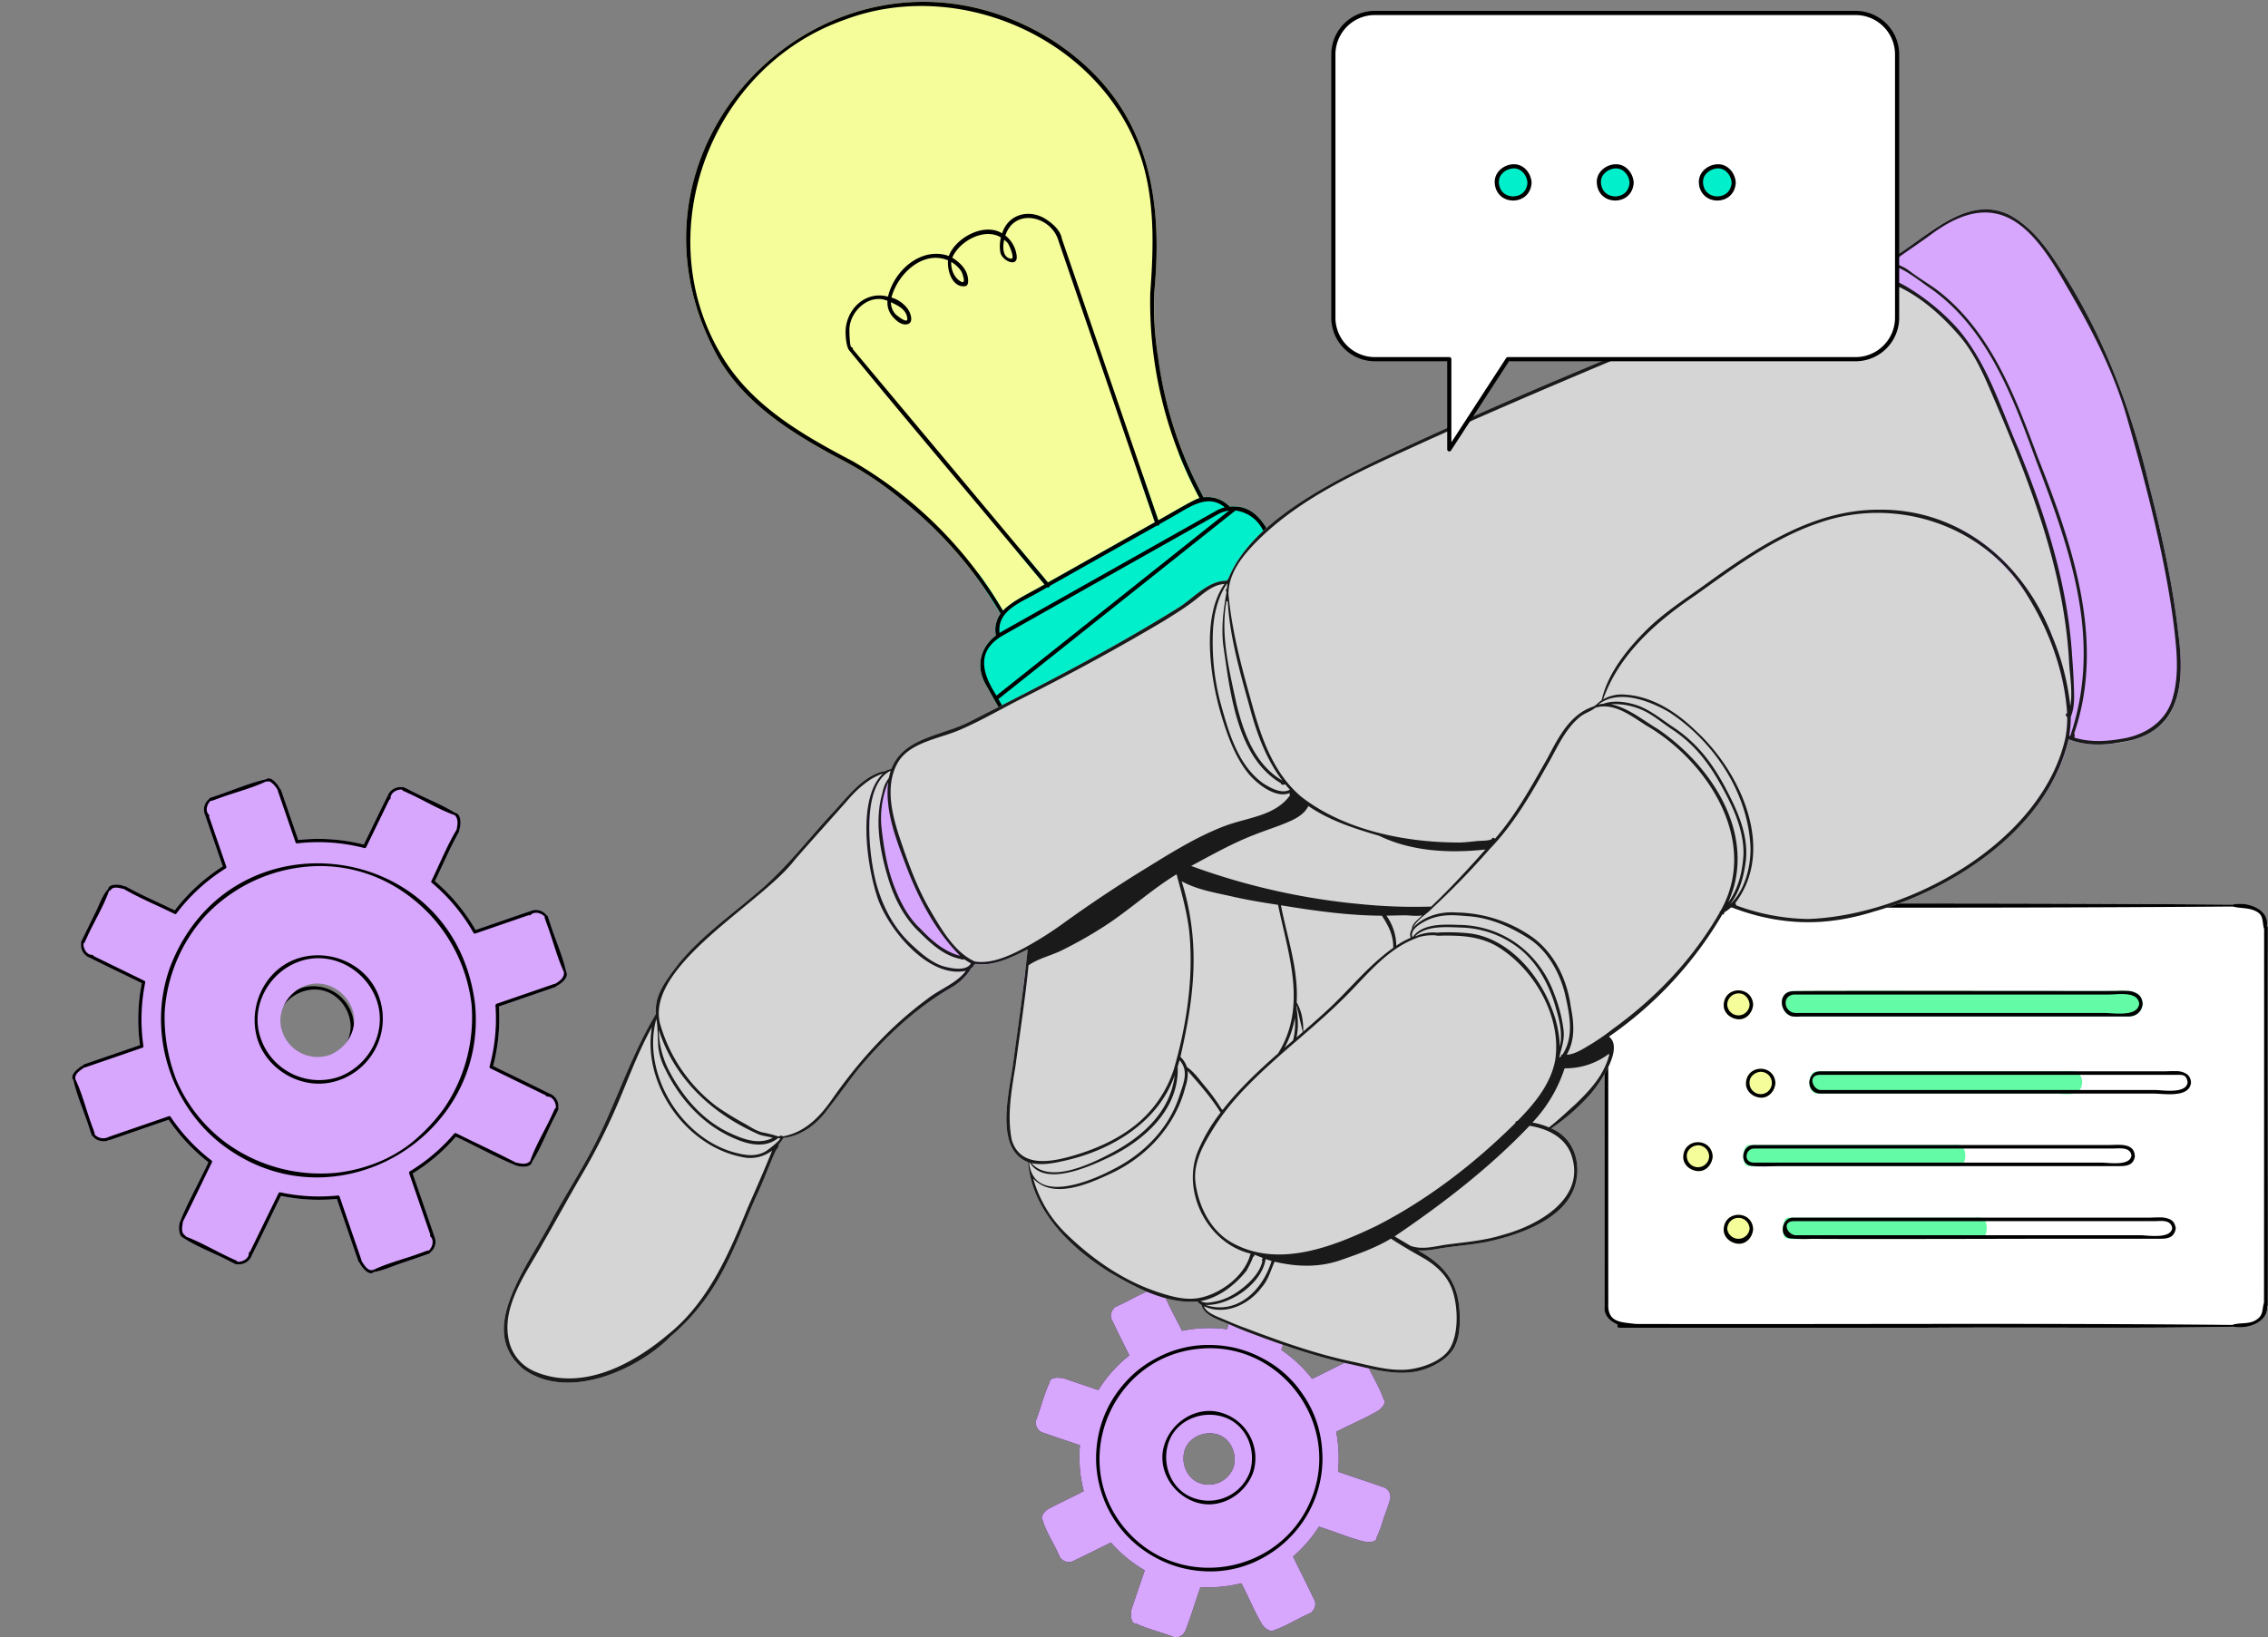
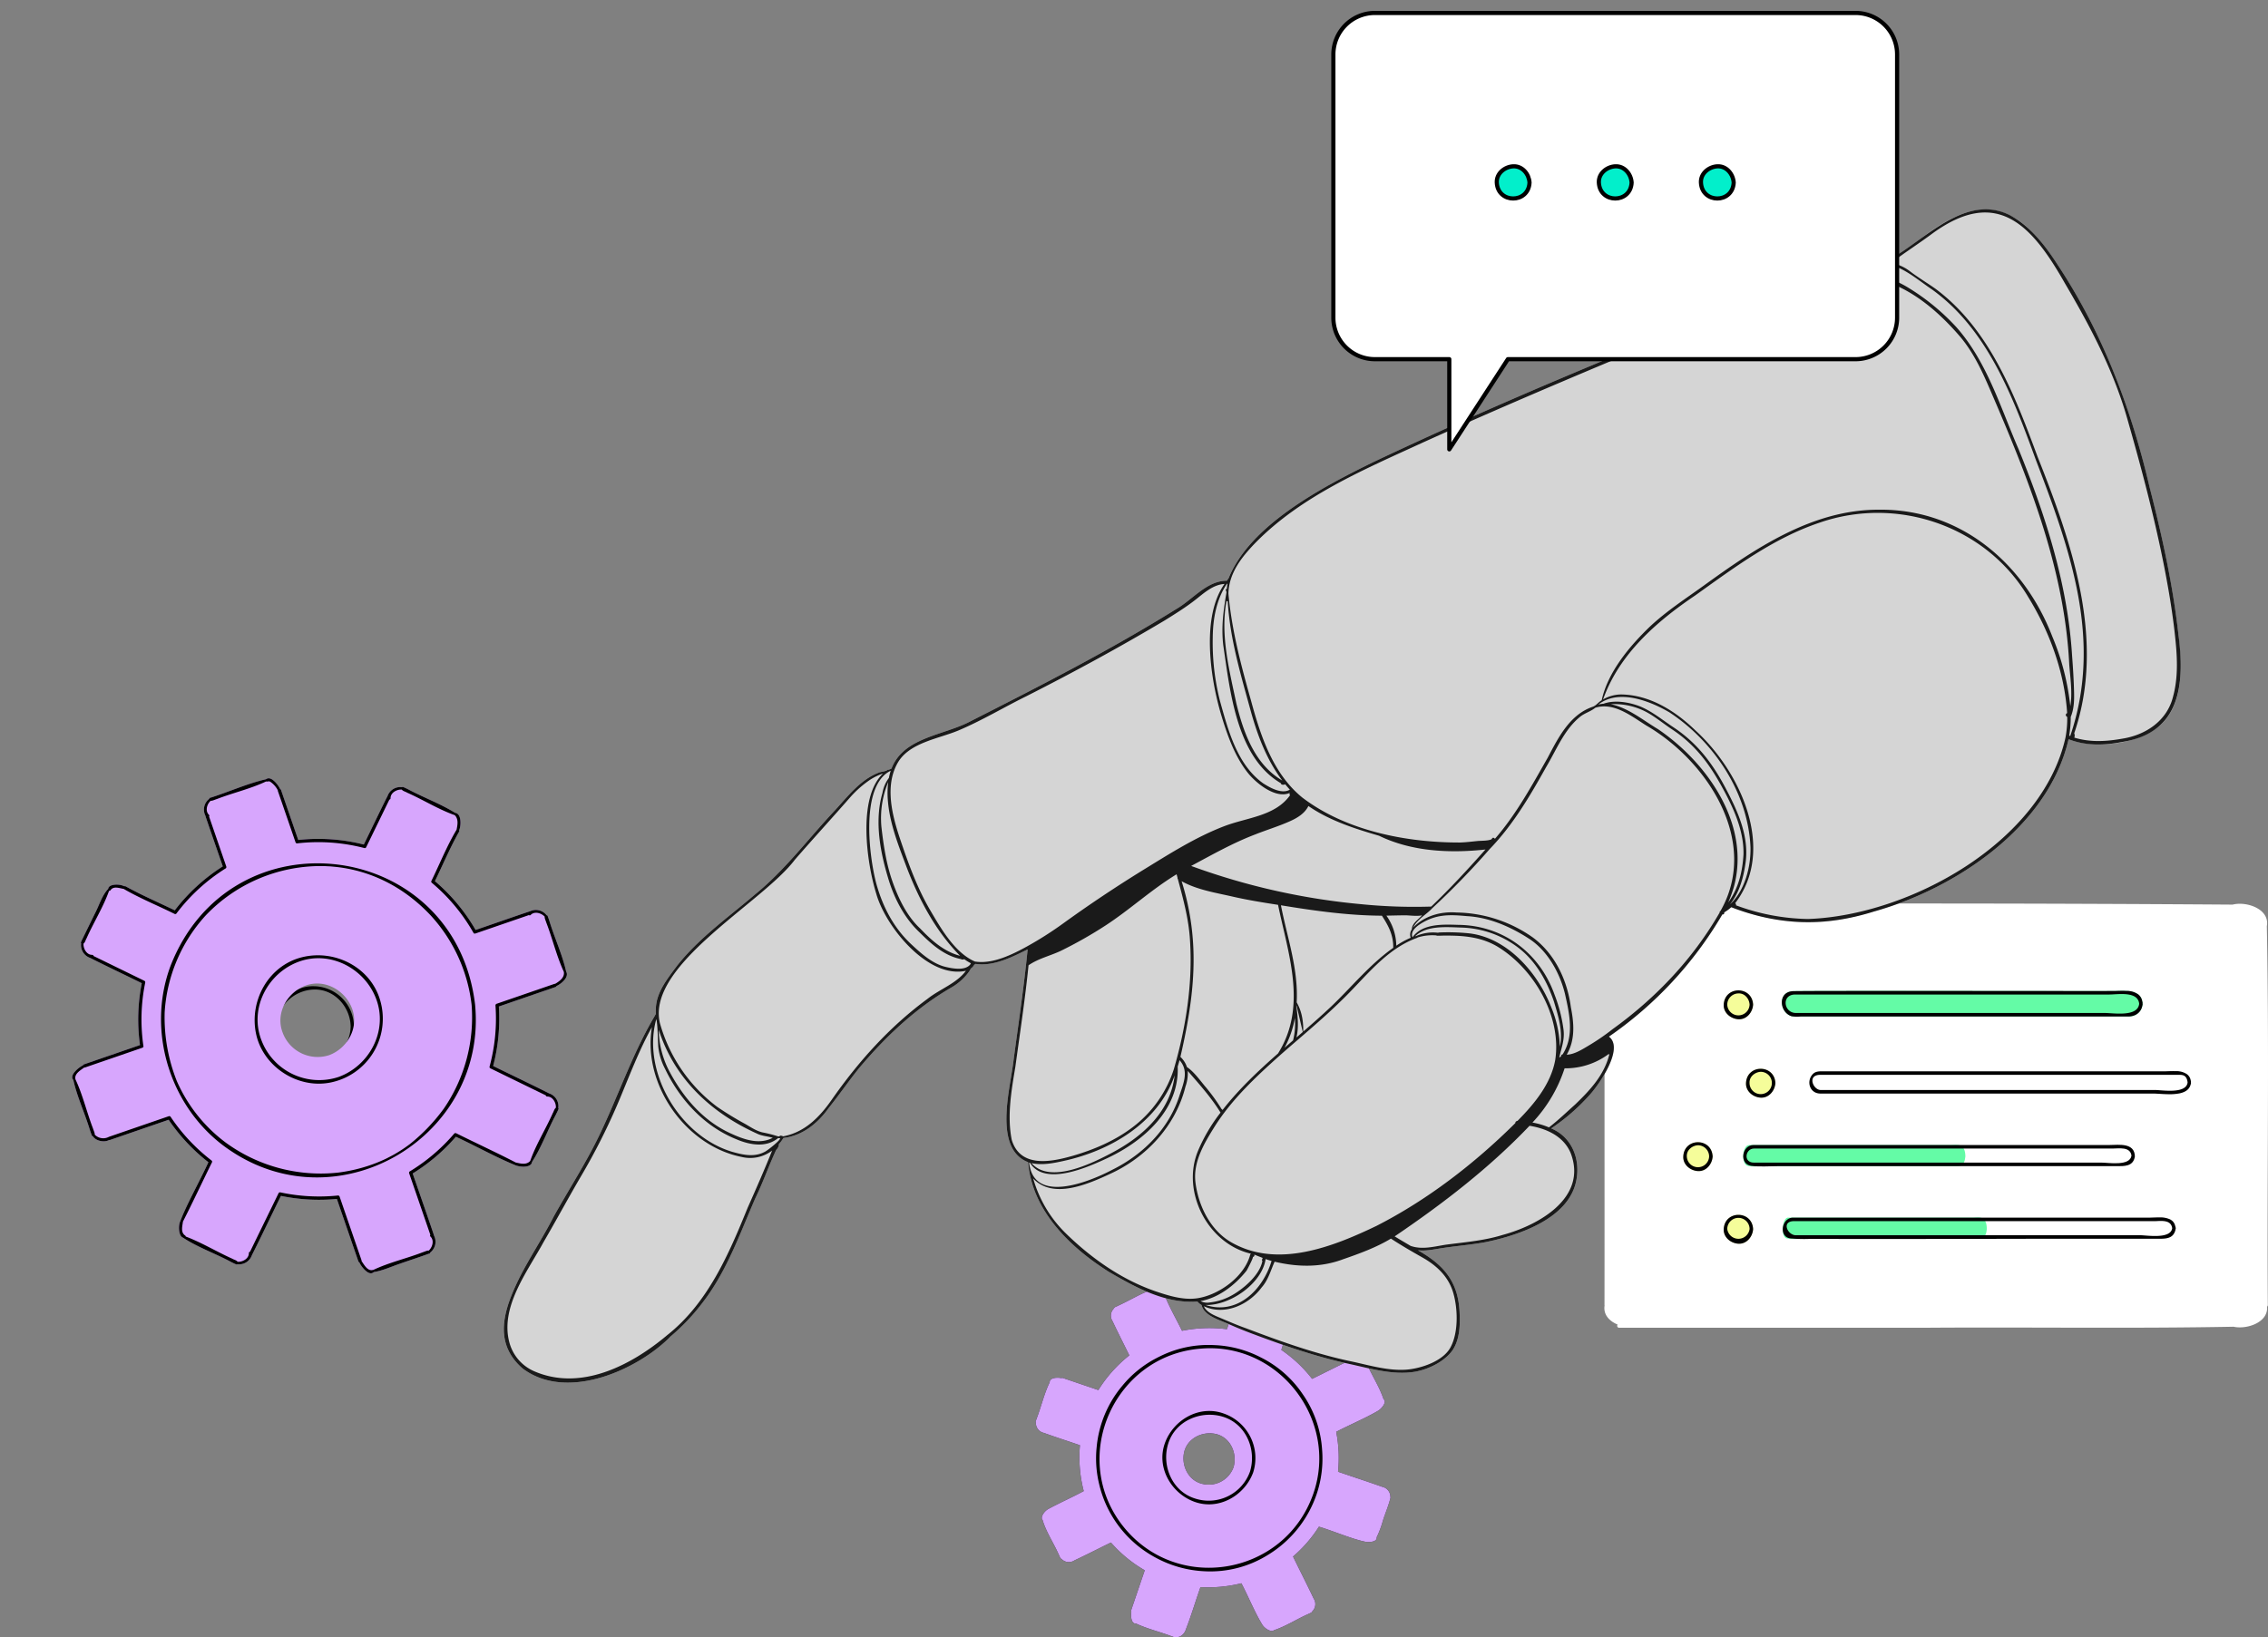
<svg xmlns="http://www.w3.org/2000/svg" width="845.415" height="610.505" viewBox="0 0 845.415 610.505">
  <rect x="0" y="0" width="845.415" height="610.505" fill="#808080" stroke="none" />
  <defs>
    <clipPath id="clip-path">
      <path id="Trazado_3334" data-name="Trazado 3334" d="M571,115H801.124V385.145H571Zm0,0" transform="translate(-571 -115)" />
    </clipPath>
    <clipPath id="clip-path-2">
-       <path id="Trazado_3333" data-name="Trazado 3333" d="M254.5,327.722l864.849-487.315,390.41,692.864L644.909,1020.59Zm0,0" transform="translate(-254.504 159.594)" />
-     </clipPath>
+       </clipPath>
    <clipPath id="clip-path-4">
      <path id="Trazado_3338" data-name="Trazado 3338" d="M668,266H801.405V404.964H668Zm0,0" transform="translate(-668 -266)" />
    </clipPath>
    <clipPath id="clip-path-7">
-       <path id="Trazado_3342" data-name="Trazado 3342" d="M571,115H812.241V421.832H571Zm0,0" transform="translate(-571 -115)" />
-     </clipPath>
+       </clipPath>
    <clipPath id="clip-path-10">
      <rect id="Rectángulo_771" data-name="Rectángulo 771" width="608.105" height="423.561" />
    </clipPath>
  </defs>
  <g id="Grupo_968" data-name="Grupo 968" transform="translate(-8287.236 412.649)">
    <g id="Componente_29_1" data-name="Componente 29 – 1" transform="translate(8542.39 -412.649)">
      <g id="Grupo_931" data-name="Grupo 931" clip-path="url(#clip-path)">
        <g id="Grupo_930" data-name="Grupo 930" transform="translate(-351.852 -305.268)" clip-path="url(#clip-path-2)">
          <g id="Grupo_929" data-name="Grupo 929" transform="translate(0 0)" clip-path="url(#clip-path-2)">
            <path id="Trazado_3331" data-name="Trazado 3331" d="M707.323,129.436c-78.3-47.817-168.064,37.438-124.264,118.019,10.8,19.372,30.733,30.685,49.753,40.656,23.09,13.223,42.406,32.852,55.955,55.612a10.363,10.363,0,0,0-1.733,8.168c-5.685,4.382-7.708,11.33-3.791,18.278l4.777,8.477c34.246-.842,60.189,23.585,87.66-18.022,11.221-16.784,17.744-21.7,24.384-27.024l-9.984-17.718c-2.84-5.75-6.761-11.947-13.909-12.064a13.063,13.063,0,0,0-2.019.03,11.514,11.514,0,0,0-9.736-3.47,153.649,153.649,0,0,1-18.408-76.044C749.833,185.021,742.464,151.874,707.323,129.436Zm0,0" transform="translate(-219.088 190.337)" fill="#f5fd9a" />
          </g>
        </g>
      </g>
      <g id="Grupo_934" data-name="Grupo 934" transform="translate(107.834 167.868)" clip-path="url(#clip-path-4)">
        <g id="Grupo_933" data-name="Grupo 933" transform="translate(-459.688 -473.137)" clip-path="url(#clip-path-2)">
          <g id="Grupo_932" data-name="Grupo 932" clip-path="url(#clip-path-2)">
            <path id="Trazado_3335" data-name="Trazado 3335" d="M779.251,299.027,799.183,334.4c4.608,8.807-.23,16.71-8.438,20.532-4.547,12.133-9.141,24.262-13.3,36.534-1.694,4.99-2.527,9.914-7.943,12.138a14.836,14.836,0,0,1-7.778.79q-22.786-3.706-45.593-7.4c-9.545,6.045-17.553,3.713-22.747-6.466l-20.97-37.216c-3.917-6.948-1.893-13.9,3.791-18.278a10.345,10.345,0,0,1,1.733-8.168c-3.148-4.655-5.941-9.741-9.445-14.209l1.233-.751a136.85,136.85,0,0,1,9.093,13.888c3.782-3.952,10.665-6.853,15.486-9.806q-5.237-6.253-10.466-12.511l1.259-.76q5.244,6.273,10.487,12.55l39.857-22.46-5.732-16.754,1.268-.756q2.879,8.39,5.75,16.784c1.9-.934,13.51-7.977,15.364-8.264a141.1,141.1,0,0,1-7.726-16.524l1.281-.764a136.553,136.553,0,0,0,7.938,16.993,11.514,11.514,0,0,1,9.736,3.47,13.063,13.063,0,0,1,2.019-.03C772.493,287.077,776.411,293.278,779.251,299.027Zm0,0" transform="translate(-208.257 207.196)" fill="#02efcb" />
          </g>
        </g>
      </g>
      <g id="Grupo_937" data-name="Grupo 937" clip-path="url(#clip-path-7)">
        <g id="Grupo_936" data-name="Grupo 936" transform="translate(-351.852 -305.268)" clip-path="url(#clip-path-2)">
          <g id="Grupo_935" data-name="Grupo 935" transform="translate(0 0)" clip-path="url(#clip-path-2)">
            <path id="Trazado_3339" data-name="Trazado 3339" d="M746.008,224.335c3.826-39.305-3.548-72.465-38.684-94.895-78.3-47.821-168.064,37.433-124.264,118.015,9.906,17.818,27.732,28.887,45.2,38.25a127.57,127.57,0,0,1,23.923,15.772,155.3,155.3,0,0,1,36.587,42.245,10.363,10.363,0,0,0-1.733,8.168c-5.685,4.382-7.708,11.33-3.791,18.278l20.97,37.216c5.172,10.166,13.219,12.52,22.747,6.466q22.805,3.706,45.6,7.4a14.736,14.736,0,0,0,7.773-.79c5.415-2.223,6.249-7.144,7.943-12.133,4.16-12.272,8.759-24.4,13.3-36.534,8.212-3.826,13.045-11.721,8.438-20.532l-19.933-35.379c-2.836-5.75-6.761-11.947-13.909-12.064a13.063,13.063,0,0,0-2.019.03,11.514,11.514,0,0,0-9.736-3.47,150.424,150.424,0,0,1-16.88-51.673A127.823,127.823,0,0,1,746.008,224.335Zm41.832,180.8c-2.692,9.384-4.951,16.7-16.459,14.465q-21.209-3.459-42.414-6.892c.352-.2.717-.408,1.073-.608L799.613,372.9C795.6,383.609,791.614,394.34,787.84,405.135Zm20.905-53.158c3.188,6.158,1.524,13.245-4.621,16.706l-80.577,45.4a12.03,12.03,0,0,1-6.171,1.568q43.93-34.954,87.86-69.9Zm-4.225-7.5q-44.6,35.481-89.193,70.963a12.32,12.32,0,0,1-8.36-6.127l-6.662-11.821q46.295-36.823,92.585-73.655Zm-28.21-39.192a13.226,13.226,0,0,1,9.971,6.827l5.889,10.444q-46.288,36.836-92.58,73.664l-11.63-20.64Q732.131,340.426,776.31,305.281ZM691.855,370.62c-1.542,1.229-3.079,2.445-4.62,3.674-5.411-8.368-7.691-16.65,2.4-22.434l80.23-45.207a10.957,10.957,0,0,1,4.082-1.338Q732.9,337.97,691.855,370.62Zm80.477-66.485a11.939,11.939,0,0,0-3.105,1.207l-79.921,45.033c-.326.187-.634.382-.938.582-.895-8.151,7.539-11.243,13.492-14.6l4.269-2.4a.722.722,0,0,0,.977-.551l39.913-22.49a.709.709,0,0,0,.968-.547l4.968-2.8C758.975,304.178,766.014,298.724,772.333,304.135ZM633.482,244.506a.5.5,0,0,0-.491-.161c-.565-1.642-.6-6.084-.578-6.831.3-6.67,7.478-13.284,14.192-10.414a7.943,7.943,0,0,0,1.572,5.454c1.3,1.685,3.769,4.034,6.127,3.174,2.063-.751.873-3.973.117-5.211a11.317,11.317,0,0,0-6.353-4.634c2.475-9.185,12-17.692,21.1-13.883-.339,4.217,1.78,10.257,6.371,9.641,1.589-.213,1.12-2.853.921-3.778-.686-2.992-3.2-5.328-5.719-6.844,2.736-6.318,12.09-11.265,18.139-7.556a13.639,13.639,0,0,0-.213,5.511c.586,3.261,6.766,5.971,6.071,1.146a11.344,11.344,0,0,0-4.191-7.378c3.413-10.431,17.145-7.313,19.811,2.024q17.952,52.437,35.913,104.9L706.42,332.119q-36.341-43.48-72.7-86.952A.943.943,0,0,0,633.482,244.506ZM647.9,227.622c2.784,1.3,5.819,2.771,6.093,6.132.2,2.236-4.2-1.468-4.3-1.581A6.483,6.483,0,0,1,647.9,227.622Zm22.486-15.017a11.4,11.4,0,0,1,3.835,3.665c.048.069,1.98,4.742-.122,3.717C671.48,218.655,670.185,215.35,670.39,212.605Zm19.72-8.281a11.276,11.276,0,0,1,1.3,1.216c.486.543,2.923,6.106,1.251,5.863C689.567,210.947,689.449,207.32,690.109,204.324Zm72.813,96.35c-1.789.252-13.532,7.365-15.364,8.264Q729.579,256.429,711.6,203.916c-.452-2.823-3.027-5.281-5.32-6.831-6.123-4.429-14.526-2.74-16.945,4.846-6.722-4.147-17.349,1.659-19.88,8.442-10.079-3.535-20.289,5.137-22.66,15.169-8.5-2.319-15.612,4.8-15.811,12.872-.043,1.45.2,6.015,1.485,7.322,23.928,29.191,48.511,58.039,72.665,87.109-4.833,2.957-11.69,5.845-15.486,9.806a155.1,155.1,0,0,0-56.089-55.79s0,0,0,0a.006.006,0,0,1-.009,0c-18.964-9.94-38.211-21-49.219-40.117-26.824-45.71-3.231-107.28,46.553-124.533,41.637-15.6,92.954,6.3,108.987,48.068,6.622,17.071,6.006,36.083,4.677,54.035,0,0,0,.009,0,.009s0,0,0,0A154.852,154.852,0,0,0,762.922,300.674Zm0,0" transform="translate(-219.088 190.337)" />
          </g>
        </g>
      </g>
    </g>
    <path id="Trazado_3343" data-name="Trazado 3343" d="M1126.736,567.2c0,.343.078.96-.282,1.138.547,5.854-7.461,8.616-12.5,7.508-37.907.725-75.865.113-113.781.373q-57.635.013-115.27.013a.716.716,0,0,1-.517-1.186c-3.066-1.272-5.411-3.682-4.872-7.1a3.492,3.492,0,0,1-.035-.742c.065-46.822-.074-93.683.117-140.488-1.372-6.214,6.579-9.289,11.868-8.425,73.929-.365,148.183-.36,222.19.165a.058.058,0,0,1,.022-.013c5.177-1.307,13.862,1.668,12.7,8.029C1127.279,473.082,1126.437,520.373,1126.736,567.2Zm0,0" transform="translate(8005.844 -493.797)" fill="#fff" />
    <path id="Trazado_3344" data-name="Trazado 3344" d="M916.848,509.08c-.148,2.857-2.384,5.654-5.476,5.48-2.853-.152-5.645-2.38-5.48-5.48C906.269,502.027,916.466,502.027,916.848,509.08Zm4.117,27.081c-.165,3.092,2.632,5.328,5.481,5.48,3.1.165,5.324-2.632,5.485-5.48C931.548,529.1,921.347,529.1,920.964,536.16Zm5.481-78.211c3.1.165,5.324-2.627,5.485-5.476-.382-7.061-10.583-7.061-10.965,0C920.8,455.561,923.6,457.789,926.445,457.95Zm2.827,23.75c-.165,3.092,2.632,5.324,5.485,5.476,3.092.165,5.32-2.627,5.48-5.476C939.855,474.643,929.654,474.643,929.272,481.7Zm0,0" transform="translate(8008.798 -490.542)" fill="#f5fd9a" />
    <path id="Trazado_3345" data-name="Trazado 3345" d="M1008.805,503.316c-.052-5.146-3.292-4.325-5.354-4.264H928.189c-2.532,0-3.092,7.152-.5,7.765,1.824.43,3.756.113,5.593.113h71.571C1006.552,506.929,1008.462,507.146,1008.805,503.316Zm0,0" transform="translate(8011.045 -484.757)" fill="#64fba6" />
    <path id="Trazado_3346" data-name="Trazado 3346" d="M942.572,456.8a12.45,12.45,0,0,0,3.313.1H1068.03a4.993,4.993,0,0,0,5.363-4.46c-.043-5.7-6.062-5.172-10.2-5.059-4.217.1-120.36-.182-120.442.078C937.3,448.019,938.112,455.415,942.572,456.8Zm0,0" transform="translate(8012.491 -490.526)" fill="#64fba6" />
    <path id="Trazado_3347" data-name="Trazado 3347" d="M1010.43,523.4H941.265c-2.232,0-2.875,7.139-.56,7.747a19.866,19.866,0,0,0,5.024.139h65.977c1.589,0,3.24.156,3.6-3.6C1015.3,522.608,1012.323,523.316,1010.43,523.4Zm0,0" transform="translate(8012.525 -482.036)" fill="#64fba6" />
-     <path id="Trazado_3348" data-name="Trazado 3348" d="M1049.894,478.131c-.56-4.686-4.2-3.808-6.787-3.808h-91c-1,0-2.176-.126-2.957.955-1.9,2.658-.929,7.339,1.971,7.339h88.75C1042.85,482.665,1049.89,484.393,1049.894,478.131Zm0,0" transform="translate(8013.521 -487.517)" fill="#64fba6" />
    <path id="Trazado_3349" data-name="Trazado 3349" d="M1090.063,479.913a4.208,4.208,0,0,0,.226-.647.367.367,0,0,0,.022-.065c.039-.143.091-.265.117-.412,0-.152-.022-.282-.03-.426,0-.078.026-.143.026-.23-.017-.087-.043-.156-.061-.239-.017-.1-.048-.2-.069-.3s-.043-.2-.069-.282a3.552,3.552,0,0,0-1.021-1.663c-.052-.048-.1-.1-.161-.148a1.816,1.816,0,0,0-.156-.117,7.025,7.025,0,0,0-4.06-1.116,1.165,1.165,0,0,1-.126,0c-.065,0-.126,0-.191,0-1.238-.039-2.493.026-3.583.061H953.67c-1.4,0-3.044-.126-4.134.955-2.653,2.658-1.3,7.339,2.758,7.339h124.1c1.2.013,2.87.165,4.642.226l.365.013c.07,0,.143,0,.217,0a20.326,20.326,0,0,0,4.438-.287s0,0,.009,0c.3-.061.595-.135.877-.221.1-.03.208-.065.313-.1.165-.061.33-.122.491-.191a4.573,4.573,0,0,0,.526-.261q.111-.059.208-.117a4.428,4.428,0,0,0,.6-.439c.026-.022.048-.043.07-.065a3.8,3.8,0,0,0,.516-.573c.035-.048.061-.091.091-.139A3.738,3.738,0,0,0,1090.063,479.913ZM952.393,481.3c-2.8,0-5.19-5.654-.174-5.654H1085.4c1.633,0,3.413-.2,3.761,2.827-.5,4.412-9.623,2.827-12.042,2.827Zm0,0" transform="translate(8013.521 -487.518)" />
    <path id="Trazado_3350" data-name="Trazado 3350" d="M926.922,478.762c-.165,3.092,2.632,5.328,5.485,5.48,3.092.165,5.32-2.632,5.48-5.48C937.505,471.706,927.3,471.706,926.922,478.762Zm5.485-4.16a4.162,4.162,0,1,1-4.164,4.16C928.117,476.409,930.24,474.724,932.407,474.6Zm0,0" transform="translate(8011.147 -487.605)" />
-     <path id="Trazado_3351" data-name="Trazado 3351" d="M1126.736,567.2q.013-70.1-.048-140.2a.586.586,0,0,0-.313-.534c1.164-6.362-7.521-9.337-12.7-8.029a.058.058,0,0,0-.022.013c-74.007-.525-148.266-.53-222.19-.165-5.285-.864-13.241,2.21-11.868,8.425-.191,46.8-.052,93.666-.117,140.488a3.492,3.492,0,0,0,.035.742c-.539,3.422,1.807,5.832,4.872,7.1a.716.716,0,0,0,.517,1.186q57.642-.007,115.27-.013c37.915-.261,75.874.352,113.781-.373,5.037,1.107,13.045-1.655,12.5-7.508C1126.814,568.168,1126.736,567.547,1126.736,567.2Zm-1.416-.373c-.764,2.393-.152,4.551-2.6,6.262-2.779,2.032-6.24,1.047-9.232,2.084-74.111-.729-148.266-.165-222.394-.36-5.406-.708-10.522-.413-10.2-7.613-.052-46.818.069-93.666-.1-140.471.491-2.124.191-4.039,2.4-5.589,2.519-1.763,5.476-1.3,8.286-1.8,73.924.339,148.179.369,222.177-.174,3.114.821,6.11.269,9.067,1.976,2.584,1.476,1.859,4.091,2.645,6.418Q1125.368,497.2,1125.321,566.83Zm0,0" transform="translate(8005.844 -493.797)" />
    <path id="Trazado_3352" data-name="Trazado 3352" d="M942.572,456.8a12.448,12.448,0,0,0,3.313.1h122.167a6.007,6.007,0,0,0,1.576-.2c.165-.039.33-.074.486-.126a2.83,2.83,0,0,0,.265-.113,4.956,4.956,0,0,0,.669-.313c.056-.035.109-.074.165-.109a4.962,4.962,0,0,0,.591-.439c.091-.078.165-.165.248-.248.117-.126.234-.252.343-.387a5.008,5.008,0,0,0,.334-.5c.043-.074.087-.152.126-.23a4.331,4.331,0,0,0,.282-.669c.035-.1.065-.208.1-.313.039-.161.083-.317.109-.482.022-.113.061-.221.078-.343,0-.109-.017-.2-.026-.3s.026-.182.026-.282c-.017-.126-.048-.23-.074-.352-.013-.1-.039-.2-.061-.3s-.048-.235-.083-.343a4.084,4.084,0,0,0-1.029-1.837c-.069-.074-.143-.148-.217-.213s-.117-.1-.182-.148a7.313,7.313,0,0,0-4.312-1.3c-.048,0-.091,0-.139,0-.065,0-.135-.009-.2-.009-1.329-.065-2.688,0-3.9.035h-.009c-1.45.03-16.128.022-34.771,0-1.7,0-3.422,0-5.177,0s-3.53,0-5.333,0q-4.045-.007-8.195-.009c-1.837,0-3.687,0-5.537,0-.925,0-1.846,0-2.771,0q-2.775,0-5.532,0c-3.678,0-7.317,0-10.865,0h-5.246c-1.72,0-3.413,0-5.068,0h-4.846c-.786,0-1.559,0-2.323,0h-4.438c-6.418.009-11.747.017-15.338.039l-2.128.013c-1.863.017-2.888.035-2.9.061C937.3,448.015,938.112,455.415,942.572,456.8Zm1.368-8.1h117.073c3.235,0,10.644-1.338,11.126,3.444-.5,5.029-9.558,3.444-12.893,3.444H944.218C939.584,455.588,938.672,448.7,943.94,448.7Zm0,0" transform="translate(8012.491 -490.526)" />
    <path id="Trazado_3353" data-name="Trazado 3353" d="M924.93,457.95c3.1.165,5.324-2.627,5.485-5.476-.382-7.065-10.583-7.065-10.965,0C919.285,455.561,922.081,457.789,924.93,457.95Zm0-9.641c2.354-.13,4.047,1.993,4.165,4.165a4.165,4.165,0,0,1-8.325,0A4.207,4.207,0,0,1,924.93,448.309Zm0,0" transform="translate(8010.313 -490.542)" />
    <path id="Trazado_3354" data-name="Trazado 3354" d="M1085.483,526.325a3.377,3.377,0,0,0-1.524-2.067c-.087-.056-.169-.109-.256-.161-.03-.013-.061-.03-.091-.043a8.711,8.711,0,0,0-3.991-.73c-1.159-.013-2.323.052-3.326.074H943.128c-4.3,0-5.532,7.144-1.073,7.747a3.3,3.3,0,0,0,.6.052,55.883,55.883,0,0,0,7.291.117c15.716.117,51.959.035,82.041-.03h46.766c2.293,0,4.651.091,5.975-1.446a4.425,4.425,0,0,0,.943-2.145.815.815,0,0,0-.009-.7A5.444,5.444,0,0,0,1085.483,526.325Zm-142.056-1.607h134.421c2.084,0,6.119-.764,6.566,2.627-.552,4.186-9.545,2.623-11.907,2.623H944.127C941.026,529.969,938.633,524.718,943.427,524.718Zm0,0" transform="translate(8012.525 -482.036)" />
    <path id="Trazado_3355" data-name="Trazado 3355" d="M1071.982,503.316c-.091-5.146-5.8-4.325-9.437-4.269H929.861c-4.464,0-5.446,7.157-.89,7.769,3.218.426,6.627.113,9.862.113h126.175C1068.008,506.929,1071.378,507.146,1071.982,503.316Zm-12.537,2.293h-129.5c-4.073,0-3.157-5.242.043-5.242h133.618c2.393,0,6.648-.8,7.109,2.623C1070.171,507.042,1062.115,505.609,1059.445,505.609Zm0,0" transform="translate(8011.045 -484.757)" />
    <path id="Trazado_3356" data-name="Trazado 3356" d="M919.45,527.751c-.165,3.092,2.632,5.328,5.48,5.48,3.1.165,5.324-2.632,5.485-5.48C930.033,520.694,919.832,520.694,919.45,527.751Zm1.32,0a4.162,4.162,0,0,1,8.325,0A4.2,4.2,0,0,1,920.77,527.751Zm0,0" transform="translate(8010.313 -482.132)" />
    <path id="Trazado_3357" data-name="Trazado 3357" d="M905.891,503.391c-.165,3.1,2.627,5.328,5.48,5.48,3.092.174,5.328-2.623,5.48-5.48C916.466,496.338,906.269,496.338,905.891,503.391Zm1.32,0c-.126-2.354,1.993-4.039,4.16-4.16a4.206,4.206,0,0,1,4.16,4.16A4.162,4.162,0,0,1,907.211,503.391Zm0,0" transform="translate(8008.798 -484.853)" />
    <path id="Trazado_3359" data-name="Trazado 3359" d="M751.577,595.188c-5.654-2.176-11.747,1.259-13.831,6.657-2.176,5.654,1.259,11.751,6.657,13.827,5.65,2.176,11.751-1.259,13.827-6.657A11.016,11.016,0,0,0,751.577,595.188Zm5.519,13.354a9.826,9.826,0,0,1-11.456,6.223c-5.289-1.1-8.029-6.705-6.987-11.682,1.107-5.285,6.705-8.03,11.682-6.987C755.968,597.276,758.6,603.386,757.1,608.541Zm0,0" transform="translate(7989.941 -474.082)" />
    <path id="Trazado_3360" data-name="Trazado 3360" d="M820.966,625.1a3.774,3.774,0,0,0-3-3.743c-5.467-1.95-11.009-3.739-16.506-5.637a51.4,51.4,0,0,0-.682-14.886c5.142-2.688,10.67-4.959,15.625-7.86,1.155-.669,3.431-3.235,2.028-4.286-1.468-4.456-4.134-8.5-6.041-12.8-.317-.5-.43-1.342-1.029-1.555a3.746,3.746,0,0,0-4.755-.508c-4.972,2.332-9.871,4.864-14.817,7.261A50.455,50.455,0,0,0,780.328,570.3c1.277-4.351,4.36-11.664,5.055-15.534.3-1.455.234-4.2-1.655-4.438-4.195-2.006-8.833-3.075-13.2-4.725-.586-.1-1.272-.682-1.841-.369a3.75,3.75,0,0,0-3.735,3c-1.707,4.742-3.257,9.567-4.907,14.339a51.178,51.178,0,0,0-16.732.595c-2.128-4.286-4.555-8.551-6.388-12.967a.613.613,0,0,0-.426-.36c-.682-1.212-3.166-3.4-4.46-2.011-4.356,1.533-8.347,4.082-12.568,5.976-.5.321-1.346.426-1.55,1.034a3.746,3.746,0,0,0-.508,4.755c2,4.269,4.182,8.486,6.24,12.741a50.294,50.294,0,0,0-11.538,12.928q-6.631-2.254-13.271-4.512a.489.489,0,0,0-.486.065c-1.285-.3-4.425-.3-4.382,1.546-2.058,4.212-3.109,8.915-4.781,13.306-.109.582-.682,1.277-.365,1.837a3.755,3.755,0,0,0,3,3.739c4.434,1.615,8.959,3.04,13.423,4.595a50.6,50.6,0,0,0,1.411,17.093c-4.3,2.323-8.976,4.377-13.2,6.675a5.5,5.5,0,0,0-1.815,1.7c-.378.5-.968,1.85-.334,2.367,1.337,4.564,4.191,8.668,6.084,13.05.326.5.421,1.342,1.034,1.55a3.752,3.752,0,0,0,4.751.512c4.568-2.137,9.067-4.469,13.623-6.675a49.945,49.945,0,0,0,12.6,10.357q-2.527,7.445-5.059,14.882a.524.524,0,0,0,.074.5c-.287,1.277-.165,4.66,1.7,4.46,4.2,1.976,8.8,3.057,13.141,4.69.586.122,1.268.66,1.837.378,1.667.2,3.218-1.355,3.643-2.892,2.006-5.137,3.583-10.531,5.441-15.751a51.175,51.175,0,0,0,15.243-1.429c2.7,5.09,4.885,10.692,7.851,15.525a5.787,5.787,0,0,0,1.7,1.6c.539.387,1.95.994,2.536.4,4.451-1.472,8.507-4.134,12.8-6.041.508-.313,1.333-.421,1.55-1.029a3.768,3.768,0,0,0,.512-4.755c-2.484-5.255-5.146-10.44-7.691-15.672a49.938,49.938,0,0,0,9.649-11.13c5.02,1.494,12.463,4.638,17.1,5.58,1.242.308,4.7.256,4.43-1.637a35.661,35.661,0,0,0,2.275-6.032c.908-2.962,2.219-5.884,2.9-8.859A.328.328,0,0,0,820.966,625.1Zm-1.177.239c-1.563,4.625-4.047,9.693-4.694,14.552-.612,1.3-2.362.964-3.587.947-5.632-2.2-11.551-3.926-17.284-5.967-.347-.122-.534.078-.682.308a49.125,49.125,0,0,1-10.053,11.59.483.483,0,0,0-.082.717c2.527,5.176,5.1,10.349,7.647,15.529-.174.447.439.621.634.921a3.041,3.041,0,0,1-.434,3.131c-2.393.786-4.642,2.28-6.983,3.309a45.576,45.576,0,0,0-6.748,3.5c-.347-.152-.656.174-1.008.1-1.077-.2-1.681-1.138-2.471-1.833-2.449-5.333-5.207-10.574-7.76-15.885-.169-.339-.439-.317-.708-.261a50.193,50.193,0,0,1-15.842,1.477.491.491,0,0,0-.552.426c-1.828,5.393-3.748,10.8-5.48,16.228-.456,1.077-1.19,2.28-2.506,2.31-4.551-1.889-9.879-4.134-14.791-4.938-1.32-.582-1.038-2.388-1.038-3.6,1.993-5.077,3.543-10.4,5.38-15.564a.536.536,0,0,0-.308-.686A49.363,49.363,0,0,1,717.378,640.9a.491.491,0,0,0-.721-.078c-4.49,2.193-8.985,4.425-13.475,6.631-.443-.174-.612.443-.916.63a3.049,3.049,0,0,1-3.135-.43c-.764-2.393-2.28-4.642-3.3-6.983-1.138-2.293-2.106-4.933-3.67-6.979.321-.352-.13-.738.009-1.138.3-.938,1.155-1.411,1.837-2.08,4.694-1.867,9.154-4.495,13.7-6.7a.526.526,0,0,0,.26-.708,49.837,49.837,0,0,1-1.446-17.683.473.473,0,0,0-.421-.547c-4.429-1.537-8.889-3.022-13.332-4.538-.217-.443-.769-.126-1.133-.221a3.045,3.045,0,0,1-1.872-2.484c1.88-4.577,4.147-9.914,4.933-14.826.26-.148.26-.5.508-.664a5.639,5.639,0,0,1,3.088-.343c4.534,1.811,9.328,3.179,13.953,4.838.347.117.534-.074.686-.308a48.558,48.558,0,0,1,11.825-13.267.637.637,0,0,0,.252-.508c-1.846-4.373-4.234-8.611-6.262-12.928.169-.452-.439-.621-.63-.921a3.048,3.048,0,0,1,.43-3.135c2.393-.769,4.647-2.284,6.983-3.3,2.31-1.151,4.968-2.124,7.013-3.7,1.338-.23,2.354.886,3.17,1.8,1.794,4.76,4.538,9.263,6.749,13.853.165.339.443.321.7.261a49.468,49.468,0,0,1,17.166-.6.726.726,0,0,0,.743-.46q2.423-7.107,4.829-14.213c.439-.217.13-.773.213-1.133a3.055,3.055,0,0,1,2.5-1.872c4.538,1.863,9.832,4.112,14.708,4.92,1.32.677,1.212,2.315,1.12,3.609-2.032,5.107-3.565,10.5-5.437,15.7a.547.547,0,0,0,.308.686,48.464,48.464,0,0,1,11.786,11.1.713.713,0,0,0,.856.2q7.328-3.622,14.661-7.23c.452.169.617-.439.925-.63a3.034,3.034,0,0,1,3.127.426c.782,2.4,2.28,4.647,3.313,6.987,1.155,2.332,2.137,5.02,3.743,7.078.217,1.481-.834,2.18-1.945,3.148-5.385,2.427-10.657,5.25-16.007,7.812-.334.165-.317.443-.26.7A49.239,49.239,0,0,1,800.213,616a.725.725,0,0,0,.456.743q8.188,2.781,16.363,5.559c.213.439.764.126,1.138.213A3.067,3.067,0,0,1,820.037,625,.687.687,0,0,0,819.79,625.336Zm0,0" transform="translate(7984.541 -479.599)" />
    <g id="Componente_28_1" data-name="Componente 28 – 1" transform="translate(8673.28 65.541)">
      <path id="Trazado_3358" data-name="Trazado 3358" d="M821.045,625.258a.328.328,0,0,0-.078-.161,3.774,3.774,0,0,0-3-3.743c-5.467-1.95-11.009-3.739-16.506-5.637a51.4,51.4,0,0,0-.682-14.886c5.142-2.688,10.67-4.959,15.625-7.86,1.155-.669,3.431-3.235,2.028-4.286-1.468-4.456-4.134-8.5-6.041-12.8-.317-.5-.426-1.342-1.029-1.555a3.746,3.746,0,0,0-4.755-.508c-4.972,2.332-9.871,4.864-14.817,7.261A50.455,50.455,0,0,0,780.328,570.3c1.277-4.351,4.36-11.664,5.055-15.534.3-1.455.234-4.2-1.655-4.438-4.195-2.006-8.833-3.075-13.2-4.725-.586-.1-1.272-.682-1.841-.369a3.75,3.75,0,0,0-3.735,3c-1.707,4.742-3.257,9.567-4.907,14.339a51.178,51.178,0,0,0-16.732.595c-2.128-4.286-4.555-8.551-6.388-12.967a.613.613,0,0,0-.426-.36c-.682-1.212-3.166-3.4-4.46-2.011-4.356,1.533-8.347,4.082-12.568,5.976-.5.321-1.346.426-1.55,1.034a3.746,3.746,0,0,0-.508,4.755c2,4.269,4.182,8.486,6.24,12.741a50.294,50.294,0,0,0-11.538,12.928q-6.631-2.254-13.271-4.512a.489.489,0,0,0-.486.065c-1.285-.3-4.425-.3-4.382,1.546-2.058,4.212-3.109,8.915-4.781,13.306-.109.582-.682,1.277-.365,1.837a3.755,3.755,0,0,0,3,3.739c4.434,1.615,8.959,3.04,13.423,4.595a50.6,50.6,0,0,0,1.411,17.093c-4.3,2.323-8.976,4.377-13.2,6.675a5.5,5.5,0,0,0-1.815,1.7c-.378.5-.968,1.85-.334,2.367,1.337,4.564,4.191,8.668,6.084,13.05.326.5.421,1.342,1.034,1.55a3.752,3.752,0,0,0,4.751.512c4.568-2.137,9.072-4.469,13.623-6.675a49.945,49.945,0,0,0,12.6,10.357q-2.527,7.445-5.059,14.882a.524.524,0,0,0,.074.5c-.287,1.277-.165,4.66,1.7,4.46,4.2,1.972,8.8,3.057,13.141,4.69.586.122,1.268.66,1.837.378,1.667.2,3.218-1.355,3.643-2.892,2.006-5.137,3.583-10.531,5.441-15.751a51.175,51.175,0,0,0,15.243-1.429c2.7,5.09,4.885,10.692,7.851,15.525a5.787,5.787,0,0,0,1.7,1.6c.539.387,1.95.994,2.536.4,4.451-1.472,8.507-4.134,12.8-6.041.508-.313,1.333-.421,1.55-1.029a3.768,3.768,0,0,0,.512-4.755c-2.484-5.255-5.146-10.44-7.691-15.672a50.036,50.036,0,0,0,9.649-11.13c5.02,1.494,12.463,4.638,17.1,5.58,1.242.308,4.7.256,4.43-1.637a35.661,35.661,0,0,0,2.275-6.032C819.051,631.155,820.363,628.232,821.045,625.258Zm-58.547-11.2a9.83,9.83,0,0,1-11.456,6.223c-5.289-1.107-8.029-6.705-6.987-11.682,1.107-5.289,6.7-8.03,11.682-6.992C761.368,602.789,764,608.9,762.5,614.058Zm0,0" transform="translate(-688.739 -545.14)" fill="#d7a6fd" />
      <path id="Trazado_3361" data-name="Trazado 3361" d="M785.972,584.38a40.547,40.547,0,0,0-15.538-13.614,41.188,41.188,0,0,0-17.5-4.612,40.522,40.522,0,0,0-20.254,4.264c-.352.169-.695.343-1.042.525-.061.03-.126.065-.187.1a40.62,40.62,0,0,0-12.685,10.3,41.425,41.425,0,0,0-9.558,23,40.619,40.619,0,0,0,.977,13.805,41.8,41.8,0,0,0,19.034,26.117c.135.083.274.165.413.248.512.3,1.025.6,1.55.877a42.293,42.293,0,0,0,18.322,5.1,40.566,40.566,0,0,0,23.928-6.336c.46-.278.908-.578,1.359-.877.03-.022.061-.039.091-.061a42.465,42.465,0,0,0,16.3-21.379,41.41,41.41,0,0,0,2.063-16.8A40.742,40.742,0,0,0,785.972,584.38Zm4.017,37.168c-10.783,30.95-51.721,37.542-71.527,11.365-19.312-25.661-2.406-62.929,29.578-65.439C777.07,564.981,799.512,594.081,789.989,621.548Zm0,0" transform="translate(-686.475 -542.798)" />
      <path id="Trazado_3362" data-name="Trazado 3362" d="M754.163,589.219c-9.054-3.331-18.76,2.245-21.948,10.913-3.339,9.054,2.236,18.764,10.9,21.952,9.063,3.335,18.76-2.236,21.956-10.9A17.59,17.59,0,0,0,754.163,589.219Zm9.714,21.674a16.34,16.34,0,0,1-20.467,9.992c-8.564-2.671-12.555-12.277-10-20.467,2.671-8.564,12.277-12.55,20.467-10C762.445,593.088,766.431,602.7,763.878,610.893Zm0,0" transform="translate(-683.992 -540.325)" />
    </g>
    <path id="Trazado_3364" data-name="Trazado 3364" d="M448.25,445.782c-8.3-.243-14.691,6.979-14.926,14.926-.239,8.294,6.987,14.691,14.926,14.917,8.3.239,14.7-6.979,14.926-14.917A15.155,15.155,0,0,0,448.25,445.782Zm0,28.613c-7.617.221-13.475-6.4-13.692-13.688-.213-7.621,6.4-13.484,13.692-13.692,7.621-.221,13.484,6.4,13.692,13.692A13.9,13.9,0,0,1,448.25,474.4Zm0,0" transform="translate(7956.008 -490.699)" />
    <g id="Componente_21_1" data-name="Componente 21 – 1" transform="translate(8464.533 -149.38) rotate(71)">
      <path id="Trazado_3363" data-name="Trazado 3363" d="M551.757,469.3c-.022-3.878.065-7.817-.017-11.686a.4.4,0,0,0-.234-.551,5.05,5.05,0,0,0-5.454-3.431c-.148-.109-24.384,0-24.558-.039a69.294,69.294,0,0,0-7.7-19.659c5.611-5.858,11.855-11.378,17.149-17.405,1.238-1.259,3.092-5.341.977-6.375-4.039-5.155-9.332-9.337-13.792-14.161-.56-.547-1.086-1.125-1.685-1.628a.348.348,0,0,0-.339-.013,5.013,5.013,0,0,0-6.262,1.429c-5.554,5.389-10.969,10.969-16.48,16.419a69.577,69.577,0,0,0-20.271-9.232v-22.3a.577.577,0,0,0-.213-.46c-.2-1.919-1.524-5.667-3.973-5.2-6.453-.717-13.076,0-19.581-.226-.061-.009-2.015-.03-2.032.026a.4.4,0,0,0-.552.239,5.051,5.051,0,0,0-3.431,5.45c-.091.187,0,21.179-.03,21.374a69.426,69.426,0,0,0-22.147,8.412c-4.82-4.794-9.984-9.423-14.491-14.5a.525.525,0,0,0-.465-.191c-1.377-1.285-5.585-2.923-6.657-.73-4.99,4.06-9.133,9.159-13.849,13.566a22.709,22.709,0,0,0-1.62,1.676.335.335,0,0,0-.017.343,5.018,5.018,0,0,0,1.424,6.258c.126.291,13.97,13.97,14.14,14.2a69.117,69.117,0,0,0-9.562,22.551H370.34a.582.582,0,0,0-.456.2c-1.659.161-5.971,1.542-5.168,3.769-.773,6.84-.061,14.774-.234,21.826a.389.389,0,0,0,.234.547,5.045,5.045,0,0,0,5.459,3.435c.174.091,19.82,0,20.011.03a69.136,69.136,0,0,0,9.667,22.243c-4.764,4.8-9.376,9.879-14.4,14.4a.528.528,0,0,0-.191.469c-1.494,1.32-2.775,5.289-1.064,5.975,1.516,2.988,4.772,5.224,7.074,7.686,2.276,2.289,4.564,4.56,6.831,6.853.569.539,1.064,1.12,1.676,1.607a.327.327,0,0,0,.339.017,5.017,5.017,0,0,0,6.258-1.424c5.116-4.951,10.092-10.092,15.16-15.1a69.6,69.6,0,0,0,21.6,8.142v22.069a.563.563,0,0,0,.23.469c.148,1.668,1.776,6.193,4.008,5.194,6.431.712,13.036-.009,19.524.226.052.009,2.037.026,2.028-.026a.388.388,0,0,0,.552-.23c2.05-.4,3.769-3.253,3.374-5.311a.565.565,0,0,0,.1-.321V533.1a69.878,69.878,0,0,0,19.785-8.855c5.029,4.725,12.581,13.149,17.34,17.019,1.351,1.4,5.2,2.467,6.2,1.051.009,0,.017,0,.026,0,5.2-4.026,9.4-9.389,14.252-13.866,0,0,.013,0,.013,0,.552-.556,1.112-1.077,1.615-1.672a.392.392,0,0,0,.017-.347,5.03,5.03,0,0,0-1.433-6.253c-5.7-5.867-11.59-11.59-17.357-17.418a69.834,69.834,0,0,0,7.865-19.338h24.605a.538.538,0,0,0,.46-.217c1.641-.113,6.279-1.654,5.189-3.891C552.118,476.076,551.753,472.571,551.757,469.3Zm-82.11-.651a13.9,13.9,0,0,1-13.692,13.688c-7.621.221-13.475-6.4-13.692-13.688-.217-7.621,6.4-13.484,13.692-13.692C463.572,454.736,469.439,461.354,469.647,468.65Zm0,0" transform="translate(-364.348 -374.679)" fill="#d7a6fd" />
      <path id="Trazado_3365" data-name="Trazado 3365" d="M551.757,469.3c-.022-3.878.065-7.817-.017-11.686a.4.4,0,0,0-.234-.551,5.05,5.05,0,0,0-5.454-3.431c-.148-.109-24.384,0-24.558-.039a69.294,69.294,0,0,0-7.7-19.659c5.611-5.858,11.855-11.378,17.149-17.405,1.238-1.259,3.092-5.341.977-6.375-4.039-5.155-9.332-9.337-13.792-14.161-.56-.547-1.086-1.125-1.685-1.628a.348.348,0,0,0-.339-.013,5.013,5.013,0,0,0-6.262,1.429c-5.554,5.389-10.969,10.969-16.48,16.419a69.69,69.69,0,0,0-20.271-9.232v-22.3a.577.577,0,0,0-.213-.46c-.2-1.919-1.524-5.667-3.973-5.2-6.453-.717-13.076,0-19.581-.226-.061-.009-2.015-.03-2.032.026a.4.4,0,0,0-.552.239,5.051,5.051,0,0,0-3.431,5.45c-.091.187,0,21.179-.03,21.374a69.426,69.426,0,0,0-22.147,8.412c-4.82-4.794-9.984-9.423-14.491-14.5a.525.525,0,0,0-.465-.191c-1.377-1.285-5.585-2.923-6.657-.73-4.985,4.06-9.133,9.159-13.849,13.566a22.709,22.709,0,0,0-1.62,1.676.335.335,0,0,0-.017.343,5.018,5.018,0,0,0,1.424,6.258c.126.291,13.97,13.97,14.14,14.2a69.117,69.117,0,0,0-9.562,22.551H370.34a.582.582,0,0,0-.456.2c-1.659.161-5.971,1.542-5.168,3.769-.773,6.84-.061,14.774-.234,21.826a.389.389,0,0,0,.234.547,5.045,5.045,0,0,0,5.459,3.435c.174.091,19.82,0,20.011.03a69.136,69.136,0,0,0,9.667,22.243c-4.764,4.8-9.376,9.879-14.4,14.4a.528.528,0,0,0-.191.469c-1.494,1.32-2.775,5.289-1.064,5.975,1.516,2.988,4.772,5.224,7.074,7.686,2.276,2.289,4.564,4.56,6.831,6.853.569.539,1.064,1.12,1.676,1.607a.327.327,0,0,0,.339.017,5.017,5.017,0,0,0,6.258-1.424c5.116-4.951,10.092-10.092,15.16-15.1a69.6,69.6,0,0,0,21.6,8.142v22.069a.563.563,0,0,0,.23.469c.148,1.668,1.776,6.193,4.008,5.194,6.431.712,13.036-.009,19.524.226.052.009,2.037.026,2.028-.026a.388.388,0,0,0,.552-.23c2.05-.4,3.769-3.253,3.374-5.311a.565.565,0,0,0,.1-.321V533.1a69.878,69.878,0,0,0,19.785-8.855c5.029,4.725,12.581,13.149,17.34,17.019,1.351,1.4,5.2,2.467,6.2,1.051.013,0,.017,0,.026,0,5.2-4.026,9.4-9.389,14.252-13.866,0,0,.013,0,.013,0,.552-.556,1.112-1.077,1.615-1.672a.392.392,0,0,0,.017-.347,5.03,5.03,0,0,0-1.433-6.253c-5.7-5.867-11.59-11.59-17.357-17.418a69.834,69.834,0,0,0,7.865-19.338h24.605a.538.538,0,0,0,.46-.217c1.641-.113,6.279-1.654,5.189-3.891C552.118,476.076,551.753,472.571,551.757,469.3Zm-1.077,10.062c-.117,2.028-2.91,2.432-4.5,2.9a.6.6,0,0,0-.3-.087H520.795c-.065.022-.135.022-.2.043a.522.522,0,0,0-.4.413,68.865,68.865,0,0,1-8.095,19.911.607.607,0,0,0,.091.743q8.572,8.585,17.158,17.153a.512.512,0,0,0,.321.565c1.976.647,2.44,3.287,1.715,5.033-.717.2-1.164,1.051-1.737,1.511-4.369,4.664-9.384,8.794-13.458,13.7a.5.5,0,0,0-.452.1c-1.659,1.251-3.57-.156-5.155-.925-5.671-5.88-11.573-11.582-17.331-17.392a.557.557,0,0,0-.743-.1,68.9,68.9,0,0,1-20.345,9.111.592.592,0,0,0-.452.595v23.572a4.418,4.418,0,0,1-2.527,4.764c-.182-.287-2-.1-2.293-.152-6.471.234-13.05-.469-19.468.213-2.124-.122-2.614-2.84-3.148-4.525a.553.553,0,0,0,.087-.3c-.009-.07.022-22.582-.009-22.638a.507.507,0,0,0-.447-.525,68.4,68.4,0,0,1-22.169-8.346.605.605,0,0,0-.743.1q-7.445,7.445-14.891,14.886a.52.52,0,0,0-.569.321c-.638,1.972-3.283,2.441-5.029,1.715-.2-.712-1.051-1.173-1.511-1.741-4.777-4.438-8.941-9.649-14.027-13.7a.342.342,0,0,0,.039-.486c-1.281-1.637.287-3.379,1.1-4.885,5.285-4.564,9.975-9.958,14.956-14.869a.556.556,0,0,0,.091-.751,68.44,68.44,0,0,1-9.906-22.794.529.529,0,0,0-.33-.391,2.541,2.541,0,0,0-.261-.065H370.961a.5.5,0,0,0-.63-.165c-1.846.951-4.052-.6-4.764-2.349.3-.187.113-2,.161-2.3-.243-6.492.482-13.093-.23-19.537.347-.46.078-1,.638-1.455a8.571,8.571,0,0,1,3.921-1.611.578.578,0,0,0,.282.07h20.171a2.589,2.589,0,0,0,.265-.052.515.515,0,0,0,.326-.4,68.332,68.332,0,0,1,9.806-23.116.557.557,0,0,0-.091-.743q-6.976-6.976-13.957-13.944a.507.507,0,0,0-.317-.569c-1.976-.643-2.436-3.283-1.715-5.029.717-.2,1.164-1.06,1.746-1.511,4.438-4.79,9.662-8.954,13.71-14.053,1.876-.886,3.713.178,5.346,1.129,4.534,5.389,10.058,10.123,15.03,15.125a.571.571,0,0,0,.682.048,68.425,68.425,0,0,1,22.712-8.611c.36-.069.43-.334.452-.6V381.289a.51.51,0,0,0,.174-.634c-.964-1.837.608-4.052,2.345-4.768.187.313,2,.117,2.3.169,6.44-.23,12.98.452,19.385-.2,2.15.3,2.836,2.653,3.218,4.525a.583.583,0,0,0-.069.287v22.764a.631.631,0,0,0,.452.6,68.537,68.537,0,0,1,20.823,9.493.549.549,0,0,0,.747-.091q8.129-8.11,16.241-16.237a.517.517,0,0,0,.565-.321c.634-1.976,3.287-2.441,5.024-1.715.2.712,1.051,1.168,1.511,1.737,4.807,4.451,8.994,9.74,14.127,13.766,1.025,1.889-.222,3.652-1.2,5.281-5.954,5.676-11.677,11.673-17.553,17.453a.63.63,0,0,0-.1.751,68.67,68.67,0,0,1,7.925,20.232.529.529,0,0,0,.339.4,1.724,1.724,0,0,0,.252.048h24.249a.515.515,0,0,0,.634.174c1.846-.955,4.043.608,4.764,2.345-.313.182-.113,1.98-.165,2.284.256,6.51-.5,13.154.239,19.611A.339.339,0,0,0,550.681,479.363Zm0,0" transform="translate(-364.348 -374.679)" />
      <path id="Trazado_3366" data-name="Trazado 3366" d="M466.232,407.611c-60.875-13.193-98.16,62.282-50.613,102.638,20.636,17,51.69,17.423,72.782,1C527.316,481.387,513.771,419.1,466.232,407.611ZM431.261,517.952a58.9,58.9,0,0,1-29.143-26.177,59.169,59.169,0,0,1-3.3-47.091c.035-.082.061-.169.091-.256.23-.63.478-1.251.73-1.867.1-.239.182-.473.282-.712.139-.33.291-.647.434-.968,5.263-11.782,14.826-22.074,29.074-28.47a59.346,59.346,0,0,1,36.448-3.552,60.173,60.173,0,0,1,33.151,22.3,68.358,68.358,0,0,1,8.433,16.307,53.575,53.575,0,0,1,1.633,6.206c.026.135.061.274.082.413.135.677.23,1.359.334,2.037.083.556.174,1.107.239,1.668.03.243.048.482.074.725a53.389,53.389,0,0,1,.269,6.2,57.886,57.886,0,0,1-.908,9.68c-.122.66-.234,1.32-.382,1.976a.266.266,0,0,0-.013.056,60.027,60.027,0,0,1-24.167,35.809,57.245,57.245,0,0,1-27.689,9.779A64.364,64.364,0,0,1,431.261,517.952Zm0,0" transform="translate(-361.033 -371.171)" />
      <path id="Trazado_3367" data-name="Trazado 3367" d="M449.83,437.085c-12.9-.695-23.637,9.741-24.766,22.256-1.164,12.876,8.9,23.958,21.361,25.539,12.5,1.585,24.7-8,26.277-20.458A24.269,24.269,0,0,0,449.83,437.085Zm-.855,46.7c-12.559.23-22.521-10.518-22.738-22.738-.226-12.559,10.518-22.512,22.738-22.734,12.563-.23,22.521,10.513,22.734,22.734A23.02,23.02,0,0,1,448.974,483.781Zm0,0" transform="translate(-357.576 -367.711)" />
    </g>
    <path id="Trazado_3395" data-name="Trazado 3395" d="M1129.614,375.77c-7.27,8.711-25.635,11.082-35.848,7.039a.636.636,0,0,1-.126.208c-7.552,32.4-41.928,55.416-72.37,63.971-8.837,2.493-17.627,4.482-26.872,4.065a85.952,85.952,0,0,1-26.438-5.637,16.072,16.072,0,0,1-2.671,1.95,0,0,0,0,1,0,0,.523.523,0,0,1-.643.717,143.144,143.144,0,0,1-42.3,45.593c5.962,4.464-4.147,18.556-7.43,22.026a.02.02,0,0,1-.013.013A75.286,75.286,0,0,1,900.84,527.9c7.652,3.183,10.8,11.234,9.432,18.986-2.436,14.5-21.279,20.832-33.925,23.433-5.7,1.055-11.482,1.433-17.2,2.38-2.5.408-5.367.981-8.008.638,10.092,5.706,15.29,12.12,15.573,24.006.178,4.408-.082,9.163-2.462,13.006-2.975,4.4-9.024,7.361-14.161,8.273-8.2,1.385-16.623-1.19-24.588-2.918-12.363-2.706-24.266-6.8-36.118-11.26-3-1.12-5.967-2.336-8.881-3.635-3.257-1.463-9.08-3.035-9.992-7.057a5.622,5.622,0,0,1-1.568-1.311c-.009.009-.039,0-.035.017a.024.024,0,1,1-.048-.009c-12.507.869-24.379-5.91-34.632-12.177-13.809-9.067-27.033-22.508-28.362-39.774-12.854-5.007-6.887-26.555-5.572-36.986,1.85-14.1,4-28.184,5.376-42.354-6,2.936-12.624,6.388-19.442,5.389a.721.721,0,0,1-.426.256,3.851,3.851,0,0,1-1.277,1.468v0s0,.009-.013.009c-.2.373-.408.747-.634,1.094,0,0-.013.009-.013.013a21.1,21.1,0,0,1-6.536,5.928h-.009c-13.362,7.7-24.7,18.452-34.585,30.246-3.869,4.812-7.378,9.91-11.234,14.735-4.017,5.65-9.753,10.353-16.871,11.165a15.78,15.78,0,0,1-1.746,2.384.471.471,0,0,1,.017.447,3.594,3.594,0,0,1-.973,1.633c-2.74,5.88-4.868,12.068-7.726,17.922-5.767,13.232-10.639,27.224-19.5,38.753a78.618,78.618,0,0,1-12.411,13.1c.013.013.035.022.043.03-11.747,11.864-38.18,24.293-54.917,11.682-11.343-9.884-6.8-22.434-1.073-34.068,3.917-7.678,8.724-14.873,12.641-22.56,5.715-10.266,12.172-20.15,17.227-30.767,7.035-14.661,12.277-30.381,20.6-44.3.022-.169.087-.339.265-.369a18.722,18.722,0,0,1,.334-4.9c1.172-4.981,4.6-9.211,7.608-13.258,8.169-10.318,19.012-17.974,28.944-26.46,11.23-9.111,19.885-20.8,29.734-31.289,4.942-5.363,9.61-11.647,16.684-14.292.9-.287,2.336-.347,3.1-.947a.288.288,0,0,1,.347-.013,11.48,11.48,0,0,0,1.094-.473c4.486-11.768,19.668-12.35,29.512-17.666,25.96-13.171,51.964-26.46,76.7-41.845,6.071-3.535,11.352-10.522,18.795-10.518,0,0,0,0,0-.013.234-.321.456-.656.673-1a0,0,0,0,1,0,0c8.095-19.937,35.132-33.994,53.644-43.092,24.3-11.525,48.924-22.373,73.7-32.826,18.091-7.63,36.248-15.1,54.391-22.616,18.969-7.843,39.6-18.565,60.74-14.087,1.3-4.312,5.333-6.983,8.929-9.306,5.037-3.2,9.51-7.217,14.721-10.2,19.946-12.22,31.953-1.572,43.014,15.547,16.65,25.2,27.3,53.471,34.15,82.77,4.642,18.074,8.677,36.4,10.744,54.965C1135.793,354.144,1136.809,367.237,1129.614,375.77Zm0,0" transform="translate(7964.622 -519.799)" fill="#d5d5d5" />
-     <path id="Trazado_3398" data-name="Trazado 3398" d="M690,479.618c.426-3.374.7-6.762,1.155-10.136a11.5,11.5,0,0,1,.882,1.255c-.33,2.606-.586,5.181-.864,7.765A11.537,11.537,0,0,1,690,479.618Zm-3.874-15.655c-.213-.243-.408-.478-.617-.725-4.2,1.828-8.781,3.14-13.084,2.449-7.508-3.283-12.633-12.272-16.615-19.06-4.833-8.247-8.125-17.284-11.161-26.312-2.514-7.448-4.994-16.419-2.81-24.31-.439.2-.886.386-1.333.569-.052.226-.109.443-.152.673-7.226,12.185-3.053,30.615,1.833,43.213a41.637,41.637,0,0,0,9.753,14.478c4.308,4.3,9.146,8.651,15.347,9.845.308.291.838.074,1.22.065a16.884,16.884,0,0,0,2.445,1.494.6.6,0,0,0-.182.317c-.356.048-.43.512-.595.769-2.332,1.629-6.87.769-9.159.13-4.677-1.281-8.885-5.107-12.35-8.347-12.285-11.569-15.95-29.139-15.481-45.4.152-5.563.73-11.53,4.1-16.163-.4.122-.812.239-1.22.365-6.918,11.369-3.835,32.735.443,44.846,4.139,11.43,19.034,29.23,32.587,26.277-4,5.237-11.013,7.335-15.894,11.7.326.221.647.443.96.651,5.255-4.408,13.479-6.809,16.793-13.21a3.826,3.826,0,0,0,1.277-1.459.653.653,0,0,0,.426-.265C677.343,467.385,681.8,465.687,686.128,463.963Zm434.943-120.13c-2.067-18.569-6.1-36.891-10.744-54.965-6.848-29.3-17.5-57.57-34.151-82.77-4.647-7.217-10.223-14.561-17.926-18.695-14.691-7.382-28.314,5.632-39.809,13.345-3.509,2.232-7.712,5.111-8.929,9.306a44.349,44.349,0,0,0-6.284-.912c-.1.4-.213.808-.321,1.207,15.051.986,27.658,11.647,37.1,22.721,5.763,7.018,9.072,15.3,12.628,23.55,13.4,31.319,26.043,63.845,27.719,98.234.343,4.733,1.277,10.613.4,15.638-3.27-27.615-18.334-56.55-44.846-67.919l.708,1.65c26.043,11.986,40.595,41.242,42.974,68.839a.692.692,0,0,0-.239,1.22c.087.091.174.178.269.265.109,12.216-5.593,23.637-13.006,33.121.347.248.695.482,1.064.7,5.715-7.465,10.522-16.081,12.381-25.335a.63.63,0,0,0,.13-.208c6.2,2.423,13.275,2.328,19.759,1C1121.931,380.459,1123.455,362.268,1121.071,343.833Zm0,0" transform="translate(7978.201 -519.806)" fill="#d7a6fd" />
    <path id="Trazado_3399" data-name="Trazado 3399" d="M1134.651,343.833c-2.067-18.569-6.1-36.891-10.744-54.965-6.848-29.3-17.5-57.57-34.15-82.77-4.647-7.217-10.223-14.561-17.926-18.695-14.7-7.382-28.309,5.632-39.809,13.345-3.591,2.323-7.63,4.994-8.928,9.306-21.144-4.477-41.772,6.245-60.74,14.087-18.139,7.517-36.3,14.986-54.391,22.616-24.779,10.453-49.4,21.3-73.7,32.826-18.513,9.1-45.55,23.159-53.64,43.092-.009,0-.009,0-.009,0-.213.347-.439.682-.673,1,0,.009,0,.009,0,.013-7.43-.009-12.737,6.992-18.795,10.518C736.4,349.6,710.4,362.889,684.439,376.06c-9.849,5.315-25.026,5.9-29.512,17.666a11.384,11.384,0,0,1-1.09.473.294.294,0,0,0-.352.013c-.76.6-2.2.66-3.1.947-7.074,2.649-11.738,8.928-16.684,14.292-9.849,10.487-18.5,22.178-29.734,31.289-9.927,8.486-20.775,16.142-28.944,26.46-3.005,4.047-6.436,8.277-7.6,13.258a18.533,18.533,0,0,0-.334,4.9c-.182.03-.248.2-.265.369-8.329,13.922-13.571,29.643-20.606,44.3-5.055,10.618-11.508,20.5-17.223,30.767-3.917,7.686-8.729,14.882-12.641,22.56-5.719,11.595-10.27,24.223,1.068,34.068,16.736,12.6,43.144.2,54.917-11.682a.272.272,0,0,1-.043-.03,78.439,78.439,0,0,0,12.411-13.1c8.868-11.53,13.736-25.522,19.5-38.753,2.857-5.854,4.985-12.042,7.726-17.922a3.625,3.625,0,0,0,.977-1.633.5.5,0,0,0-.017-.447,16.057,16.057,0,0,0,1.741-2.384c7.126-.812,12.854-5.511,16.875-11.165,3.856-4.825,7.361-9.923,11.23-14.734,9.888-11.8,21.222-22.543,34.589-30.246h0a21.161,21.161,0,0,0,6.54-5.928s.009-.013.009-.013c.23-.352.439-.721.638-1.094,0,0,0,0,.009,0v-.009a3.815,3.815,0,0,0,1.277-1.468.721.721,0,0,0,.426-.256c6.818,1,13.44-2.454,19.442-5.389-1.368,14.17-3.526,28.249-5.376,42.353-1.324,10.375-7.261,32.04,5.572,36.986,1.42,17.978,15.56,31.749,30.086,40.868,9.767,5.758,21.118,11.973,32.908,11.087a.024.024,0,1,0,.048,0c0-.022.026-.009.039-.017a5.483,5.483,0,0,0,1.563,1.311c.912,4.021,6.74,5.593,9.992,7.057,2.918,1.3,5.889,2.519,8.881,3.635,11.851,4.456,23.754,8.555,36.118,11.26,7.964,1.728,16.389,4.3,24.592,2.923,5.133-.916,11.182-3.874,14.157-8.277,2.38-3.843,2.64-8.6,2.467-13.006-.287-11.877-5.485-18.3-15.577-24.006,2.64.343,5.506-.23,8.012-.638,5.715-.947,11.495-1.32,17.192-2.38,12.637-2.6,31.488-8.928,33.925-23.433,1.377-7.752-1.785-15.8-9.432-18.986A75.283,75.283,0,0,0,914.9,515.727a.02.02,0,0,0,.013-.013c3.257-3.435,13.4-17.566,7.43-22.026a143.256,143.256,0,0,0,42.3-45.593.518.518,0,0,0,.638-.712s.009,0,.009-.009a16.047,16.047,0,0,0,2.666-1.95c17.861,6.926,35.106,7.352,53.31,1.572,30.442-8.555,64.814-31.558,72.374-63.971a.627.627,0,0,0,.121-.208c6.258,2.454,13.262,2.328,19.768,1.016C1135.506,380.463,1137.035,362.272,1134.651,343.833ZM779.92,324.878a.62.62,0,0,0,.247-.113c-.117.677-.2,1.364-.261,2.045-.182-.078-.469.1-.382.321a7.719,7.719,0,0,1,.269.847c-1.1,6.662-2,12.8-1.2,19.733,2.549,17.344,4.981,41.837,21.5,51.5-.074.66,1.351.69,1.55.334q.853,1.042,1.772,2.054c-3.009,1.776-7.374-.708-9.936-2.354-9.727-6.974-13.063-19.811-16.124-30.785A88.65,88.65,0,0,1,774.669,345c.057-7,1.324-14.235,5.246-20.111A.015.015,0,0,1,779.92,324.878Zm.339,6.453c.825,14.231,5.024,27.953,8.768,41.628,2.532,9,5.971,17.818,11.577,25.239-10.175-5.967-14.374-17.566-17.119-28.692-2.632-12.485-6.041-25.535-3.682-38.3A.332.332,0,0,0,780.258,331.331ZM610.436,536.168c-2.875,7.157-5.975,14.248-9.115,21.3-7.061,17.388-14.826,35.492-29.942,47.478-13.466,11.33-32.365,21.183-49.888,13.4a16.275,16.275,0,0,1-8.954-10.444c-3.674-13.306,6.644-26.507,12.715-37.646,4.69-8.047,9.111-16.259,13.81-24.3a236,236,0,0,0,14.561-29.03c3.778-9.015,7.235-18.222,11.994-26.772-3.591,21.222,12.459,44.273,33.555,48.416a13.47,13.47,0,0,0,11.273-2.41S610.436,536.163,610.436,536.168Zm-2.558.365c-3.965,2.219-8.168,1.268-12.294.113-19.424-5.771-33.742-29.5-28.392-49.276,0,0,0,0,0-.009a1.3,1.3,0,0,0,.087-.174c.582,2.571.556,9.337.73,10.509a23.276,23.276,0,0,0,2.54,8.056C576,517.16,585.08,527.044,596.9,531.869c5.072,2.189,11.174,3.379,15.759-.352a7.172,7.172,0,0,0,.751.043C613.589,532.307,608.947,535.933,607.878,536.533Zm-39.7-45.359c5.871,18.269,19.507,30.941,36.682,38.706,1.794.877,3.9.951,5.815,1.524-5.068,2.688-10.813.638-15.781-1.676-10.005-4.547-17.383-13.11-22.512-22.634A34.239,34.239,0,0,1,568.174,491.174Zm100.288-11.66c-14.187,10.414-25.826,23.372-35.866,37.768-4.469,6.388-9.984,12.09-18.083,13.584-.391-.191-1.159-.486-1.385.048-.2-.013-.391-.039-.582-.065a45.993,45.993,0,0,0-5.567-1.424c-2.323-.486-4.521-1.985-6.557-3.157a119.465,119.465,0,0,1-10.44-6.379,58.838,58.838,0,0,1-21.374-31.2c-5.22-21.678,38.115-44.811,50.279-60.949,6.861-7.9,13.922-15.6,20.8-23.476a39.657,39.657,0,0,1,7.174-6.3,21.717,21.717,0,0,1,4.894-2.38c-9.536,9.024-6.088,33.312-2.519,44.8,3.444,12.3,19.246,31.831,33.438,28.752C679.167,473.856,673.031,475.918,668.462,479.514Zm15.9-12.85c-1.932,2.692-7.217,1.55-9.762.895-4.677-1.281-8.885-5.107-12.35-8.347-6.514-6.1-10.566-13.9-12.941-22.412-2.771-10.2-6.084-36.838,5.324-42.254a21.361,21.361,0,0,0-.682,2.688,12.762,12.762,0,0,0-2.4,5.585c-3.131,10.778-.734,22.69,2.549,33.156,2.276,7.031,5.993,13.922,11.425,18.964,4.308,4.3,9.154,8.664,15.36,9.845.3.291.838.074,1.216.061a17.657,17.657,0,0,0,2.44,1.5A.61.61,0,0,0,684.36,466.664Zm-30.828-61.552c.573,8.95,4.125,17.653,7.243,25.96,4.573,11.834,10.735,23.415,19.711,32.478-6.023-1.568-10.713-5.8-14.874-10.175-4.981-4.612-8.186-11.378-10.392-17.709-2.258-6.5-3.292-13.458-4.065-20.271a35.423,35.423,0,0,1,2.553-16.676A33.428,33.428,0,0,0,653.532,405.112Zm50.982,55.446c-1.607.869-3.348,1.759-5.168,2.562v0c-4.26,1.885-8.946,3.266-13.336,2.562-7.513-3.279-12.633-12.272-16.619-19.06-4.833-8.234-8.125-17.3-11.161-26.312-3-8.872-5.941-19.95-1.025-28.661,4.321-7.643,15.369-9.024,22.773-12.168,8.655-3.661,16.793-8.577,25.217-12.724,17.483-8.872,34.754-18.239,51.595-28.279,3.7-2.315,7.478-4.651,10.939-7.313,3.431-2.619,6.8-5.975,11.334-6.275-8.633,12.072-5.389,34.606-1.45,48.147,2.284,7.66,5.063,15.838,10.057,22.2,3.018,3.839,10.47,10.005,15.816,7.534a.531.531,0,0,0,.026.868c-5.524,7.825-15.959,8.312-24.349,11.5-10.54,3.991-20.319,10.2-29.881,16.072q-15.5,9.53-30.251,20.18A131.232,131.232,0,0,1,704.515,460.559ZM781.448,570.3c-7.765-4.555-12.151-13.631-13.228-22.334-.908-7.565,3.313-14.587,7.152-20.732,6.392-10.131,15.29-18.473,24.141-26.39.009,0,.009,0,.009,0s0-.009,0-.009c7.665-6.77,15.6-13.241,22.912-20.415,8.855-8.438,16.606-19.39,28.548-23.606a.734.734,0,0,1-.056-.065,18.425,18.425,0,0,1,7.222-.795c-.026.026-.048.061-.074.091a20.483,20.483,0,0,0,2.071-.022c7.07-.078,13.922.213,20.393,3.934,13.827,8.238,24.28,26.2,21.8,42.423-1.624,8.989-7.83,16.424-14.061,22.725-.408.039-.877.373-.795.8-15.23,15.117-32.756,28.653-51.825,38.376C819.277,572.133,798.658,580.276,781.448,570.3Zm15.156,7.022c-3.222,10.718-12.737,20.328-24.627,16.415,9.089.308,21.066-7.986,22.408-17.119C795.115,576.893,795.853,577.11,796.6,577.323ZM767.27,457.714a96.425,96.425,0,0,0-4.195-21.974c5.793,3.235,12.78,4.3,19.142,5.763,5.554,1.272,11.169,2.171,16.8,3.044,3.822,18.491,10.978,37.92,0,55.407-7.4,6.514-14.6,13.293-20.7,21.109a.616.616,0,0,0-.356-.373,69,69,0,0,0-6.2-8.529c-1.859-2.228-4.121-5.42-6.7-7.122a9.031,9.031,0,0,0-2.441-3.8C765.919,486.992,768.364,472.37,767.27,457.714Zm38.58,24.757v-.009c.009-.165.022-.326.039-.491l2.341,9.988L805.876,494C806.787,490.24,806.371,486.293,805.85,482.471ZM808,486.51a17.857,17.857,0,0,0-2.041-5.611c.682-12.481-3.513-24.054-5.867-36.187,12.45,2.041,24.992,3.817,37.637,3.882,2.423,3.739,4.282,7.131,4.234,11.973-8.742,6.175-15.46,14.556-23.142,21.887-3.392,3.209-6.9,6.3-10.427,9.358A23.914,23.914,0,0,0,808,486.51Zm-3.387,8.568c-1.055.912-2.115,1.837-3.17,2.749a36.05,36.05,0,0,0,3.839-11.065A25.033,25.033,0,0,1,804.616,495.078Zm96.332-12.133c-4.933-12.832-16.181-25.912-30.4-27.736a75.663,75.663,0,0,0-11.738-.343c-.013.03-.03.061-.048.1a15.646,15.646,0,0,0-8.26,1.2v0s0-.009,0-.009c-.135.039-.278.083-.413.126,4.247-4.152,11.781-3.435,17.153-3.27a36.655,36.655,0,0,1,21.674,7.782c6.366,5,10.44,12.385,12.976,19.915,1.594,5.38,3.426,11.078,2.176,16.7A41.867,41.867,0,0,0,900.948,482.945Zm2.931,18.4s0,0,0-.009c.786-3.548,2.006-6.353,1.559-10.2a55.386,55.386,0,0,0-3.322-13.015c-5.55-15.707-19.255-25.978-36.018-26.112-5.511-.165-13.219-.543-16.871,4.521-.043.013-.087.035-.135.048-.643-1.906.925-3.591,2.949-4.885,5.862-3.748,11-3.531,17.327-2.944,8.3.434,16.341,3.956,23.259,8.455,6.879,4.473,11.43,12.741,13.341,20.5,1.659,7.465,3.574,15.672-.869,22.595,0,0,0,.009,0,.009a.642.642,0,0,0-.573.7,1.983,1.983,0,0,1-.664.456A1.038,1.038,0,0,1,903.88,501.349Zm-54.964-47.695a3.377,3.377,0,0,0-.447,3.17,30.113,30.113,0,0,0-5.372,2.962,19.735,19.735,0,0,0-3.687-11.208c2.427-.039,4.855-.122,7.261-.117,1.2,0,4.308.43,6.054-.013C851.6,449.819,848.854,451.452,848.915,453.654Zm-18.23-9.285a250.758,250.758,0,0,1-64.058-14.322c7.834-4.186,15.542-8.572,23.867-11.742,4.312-1.715,8.781-3.053,13.015-4.959,2.74-1.22,5.493-2.91,6.822-5.645,7.9,5.433,17.205,8.429,26.342,11.082,12.125,5.91,26.425,6.588,39.661,5.129-6.505,7.313-13.132,14.53-20.219,21.283A199.123,199.123,0,0,1,830.685,444.369ZM699.751,532.2c-1.789-8.963-.13-18.382,1.355-27.3,1.715-12.611,3.622-25.135,4.907-37.82,3.648-2.519,7.951-3.478,11.942-5.341a158.018,158.018,0,0,0,16.654-9.432c9.167-5.958,17.231-13.471,26.585-19.155.139.456.256.912.365,1.364a.3.3,0,0,0,.091.356c2.067,7.639,4.125,15.19,4.56,23.133,1.034,16.068-1.6,32.509-6.01,47.734a44.006,44.006,0,0,1-15.438,21.77c-6.6,5.007-14.4,8.346-22.312,10.626C714.3,540.48,702.956,542.673,699.751,532.2Zm60.714-24c-1.533,13.167-11.6,22.525-23.029,28.626-7.287,3.887-23.354,12.068-30.32,4.026h0c3.908.89,8.412-.009,12.207-.873,17.37-3.813,35.015-14.257,41.129-31.775C760.456,508.21,760.465,508.21,760.465,508.206Zm-53.953,32.5h.013c5.446,9,21.765,1.62,29.03-1.789,13.475-6.362,26.716-18.043,26.056-34.063.243-.795.478-1.585.69-2.38,3.439,3.874,1.642,8.221.113,12.759-3.821,12.472-13.423,22.225-24.931,27.979-8.651,4.6-29.634,13.193-31.237-2.584C706.334,540.654,706.421,540.684,706.512,540.706Zm62.069,50.583c-4.911.647-10.153-.938-14.765-2.475-12.863-4.338-24.193-12.307-33.864-21.717a46.175,46.175,0,0,1-12.2-20.493c7.348,7.825,20.362,2.119,28.557-1.689,13.636-6.2,24.553-17.931,28.205-32.609a14.791,14.791,0,0,0,.834-5.832c4.343,4.994,8.742,9.892,12.233,15.542-.009,0,0,0,0,0a63.224,63.224,0,0,0-8.364,14.183c-6.405,15.29,3.6,34.732,19.72,38.437v0a.726.726,0,0,0-.308.391C786.464,583.263,776.789,590.207,768.581,591.289Zm1.55,1.007c6.761-1.2,12.9-5.993,17.127-11.308.178-.239,2.775-5.142,2.328-5.142a.637.637,0,0,0,.573-.895c1.034.46,2.058.825,3.105,1.246.035.33-.539.934-.074,1.081-.617,3.526-3.535,6.966-6.649,9.584h-.009c-3.961,3.3-7.934,5.367-12.924,5.949A5.42,5.42,0,0,1,770.132,592.3ZM852.6,575.9c5.68,3.174,10.1,7.4,11.812,13.64,1.655,5.919,1.867,14.765-1.238,20.232-2.862,5.024-10.974,7.678-16.3,8.082-6.536.5-13.449-1.507-19.789-2.905-13.77-2.836-27-7.574-40.113-12.555-3.114-1.1-6.114-2.406-9.15-3.691-2.219-.938-5.441-2.1-6.453-4.495,7.708,3.635,16.75-.543,21.513-6.979,2.454-2.749,3.392-6.34,4.855-9.628,8.581,2.05,17.253,2.215,25.561-.916,6.093-2.111,12.268-4.356,17.8-7.686C844.842,571.456,848.759,573.731,852.6,575.9Zm55.464-38.875c6.479,16.65-11.773,26.959-25.357,30.611-6.887,2.145-14,2.679-21.092,3.622-4.377.677-8.915,1.985-13.219.434-1.976-1.172-3.96-2.323-5.915-3.526,17.948-12.168,35.3-25.5,50.283-41.242C899.272,527.982,905.478,530.931,908.062,537.023Zm14.452-36.756c-1.932,7.817-7.278,13.453-12.763,18.734-3.309,2.957-5.863,5.48-9.749,8.529a28.582,28.582,0,0,0-6.154-1.811A53.678,53.678,0,0,0,905.83,505.5a26.866,26.866,0,0,0,16.389-5.3A.411.411,0,0,0,922.514,500.267Zm41.424-53.427a.532.532,0,0,0-.313.573c-9.906,17.244-23.789,31.87-39.887,43.47a81.583,81.583,0,0,1-8.9,6.114c-2.267,1.351-5.367,3.352-8.216,3.422,3.214-5.563,2.736-11.69,1.542-17.709-1.32-10.014-5.871-19.824-14.135-25.973a50.673,50.673,0,0,0-28.444-9.337c-5.893-.46-12.159,1.277-16.259,5.684,1.655-3.253,5.077-4.981,7.131-7.243a290.862,290.862,0,0,0,21.531-22.186v0c8.624-8.915,14.986-19.785,20.97-30.5,3.874-6.479,6.731-14,12.776-18.838,1.685-1.316,3.882-1.889,5.52-3.253,6.918-2.184,13.436,3.1,19.021,6.605C959.183,390.981,978.634,421.045,963.938,446.84Zm4.92-8.759c6.466-23.259-9.636-46.405-28.205-59.042-5.65-3.37-11.013-7.895-17.579-9.311a25.45,25.45,0,0,1,10.7,1.754c4.486,1.724,8.173,5.046,12.142,7.66,8.195,5.424,13.514,12.311,18.239,20.827,4.33,7.795,8.564,16.671,8.355,25.76-.373,6.388-1.811,12.607-5.7,17.948A49.479,49.479,0,0,0,968.858,438.081Zm-1.394,6.31c3.644-4.59,5.072-10.153,5.863-15.807,1.311-9.971-3.231-19.577-7.808-28.162-4.829-9.059-10.522-16.389-19.134-22.1-4.078-2.705-7.812-5.836-12.363-7.743-4.117-1.633-9.619-2.54-13.71-1.012a9.216,9.216,0,0,0-1.919.3c7.556-5.949,19.233-1.364,26.533,2.918,16.667,10.978,29.343,30.112,30.2,50.314C975.285,430.317,973.032,439.275,967.464,444.391Zm125.1-62.338c-8.642,39.11-58.191,66.464-95.95,67.767a80.4,80.4,0,0,1-26.9-5.1.672.672,0,0,0-.308-.769c15.425-20.211,1.811-49.328-14.8-64.436-7.5-7.278-17.1-13.336-27.858-13.414a13.779,13.779,0,0,0-6.575,1.85c6-16.88,19.907-29.035,34.359-38.788,14.509-10.37,29.182-21.361,46.275-27.1,29-10.11,62.134,1.159,77.88,27.767,7.982,13,13.466,27.966,14.474,43.235a.694.694,0,0,0-.226,1.22l.261.261A40.142,40.142,0,0,1,1092.566,382.053Zm-4.972-37.642c-10.592-27.419-34.346-47.517-64.562-47.209-24.857-.074-46.175,14.426-65.548,28.47-6.679,4.794-13.584,9.306-19.629,14.913-7.782,7.435-15.907,17.14-18.2,27.68-1.29.738-1.959,1.9-3.279,2.4-8.616,2.936-12.832,11.408-16.845,19.021-5.949,10.44-11.755,21.17-19.685,30.255-.208-.43-.851-.617-1.086-.074-.369.838-4.36.777-5.176.856-2.245.217-4.482.512-6.735.578-20.032.056-42.545-4.382-58.738-16.723-10.987-8.885-15.629-23.081-19.173-36.191-3.7-13.106-7.217-26.338-8.416-39.9.169-7.7,4.99-13.679,10.058-18.934,17.192-17.522,40.382-27.267,62.33-37.359,34.815-15.733,70.042-30.437,105.348-45.029,18.217-7.435,37.064-17.47,57.257-16.875,15.442.6,28.44,11.451,38.076,22.781,5.763,7.018,9.072,15.3,12.628,23.55,13.4,31.319,26.043,63.845,27.719,98.234.334,4.72,1.272,10.592.4,15.607A92.685,92.685,0,0,0,1087.594,344.411Zm6.331,37.051a43.217,43.217,0,0,0,.578-7c1.272-3.075,1.324-6.388,1.225-9.688-.121-4.347-.386-8.694-.721-13.032-1.624-26.69-9.923-52.489-19.946-77.1-6.774-15.568-11.716-32.474-23.124-45.424a83.473,83.473,0,0,0-18.209-14.921,33.825,33.825,0,0,0-9.862-4.052,11.028,11.028,0,0,1,3.005-4.469c5.989,1.52,10.857,5.915,15.929,9.328,20.884,15.043,30.251,40.417,38.762,63.715,12.8,33.495,24.888,67.128,12.741,102.785A2.806,2.806,0,0,0,1093.926,381.462Zm38.693-14.491c-2.245,8.959-10.153,14.252-18.955,15.62-5.984,1.064-11.9,1.4-17.844-.4a2.093,2.093,0,0,0-.022-1.611c11.795-34.572-.812-70.772-13.666-103.15-8.477-22.864-17.774-47.487-38-62.564-3.227-2.284-6.592-4.277-9.732-6.683a15.9,15.9,0,0,0-6.909-2.975c5.12-3.869,10.4-7.23,15.529-11.048,24.245-17.6,37.216-2.723,49.41,18.808,9.285,15.79,17.979,32.3,23.051,49.984,5.411,18.877,10.47,37.911,14.183,57.21,1.728,9,3.188,18.1,4.021,27.228C1134.277,353.9,1134.373,360.609,1132.618,366.971Zm0,0" transform="translate(7964.622 -519.806)" fill="#1a1a1a" />
    <g id="Componente_27_1" data-name="Componente 27 – 1" transform="translate(8784.259 -407.816)">
      <path id="Trazado_3400" data-name="Trazado 3400" d="M194.657,33.62H166.921V0L145.082,33.62H15.477A15.479,15.479,0,0,0,0,49.1v98.139a15.479,15.479,0,0,0,15.477,15.477h179.18a15.479,15.479,0,0,0,15.477-15.477V49.1A15.479,15.479,0,0,0,194.657,33.62Zm0,0" transform="translate(210.135 162.713) rotate(180)" fill="#fff" stroke="#000" stroke-linejoin="round" stroke-width="1.551" />
    </g>
    <path id="Trazado_3401" data-name="Trazado 3401" d="M12.207,5.9C11.781-1.966.426-1.966,0,5.9.174,9.073,2.653,12.186,6.106,12,9.284,11.826,12.4,9.346,12.207,5.9Zm0,0" transform="translate(8933.484 -338.633) rotate(180)" fill="#02efcb" stroke="#000" stroke-width="1.551" />
    <path id="Trazado_3402" data-name="Trazado 3402" d="M6.106,12C2.653,12.186.169,9.073,0,5.9c.421-7.864,11.786-7.864,12.211,0C12.394,9.346,9.28,11.826,6.106,12Zm0,0" transform="translate(8895.435 -338.633) rotate(180)" fill="#02efcb" stroke="#000" stroke-width="1.551" />
    <path id="Trazado_3403" data-name="Trazado 3403" d="M6.1,12C2.653,12.186.169,9.073,0,5.9c.421-7.864,11.781-7.864,12.2,0C12.394,9.346,9.28,11.826,6.1,12Zm0,0" transform="translate(8857.38 -338.633) rotate(180)" fill="#02efcb" stroke="#000" stroke-width="1.551" />
  </g>
</svg>